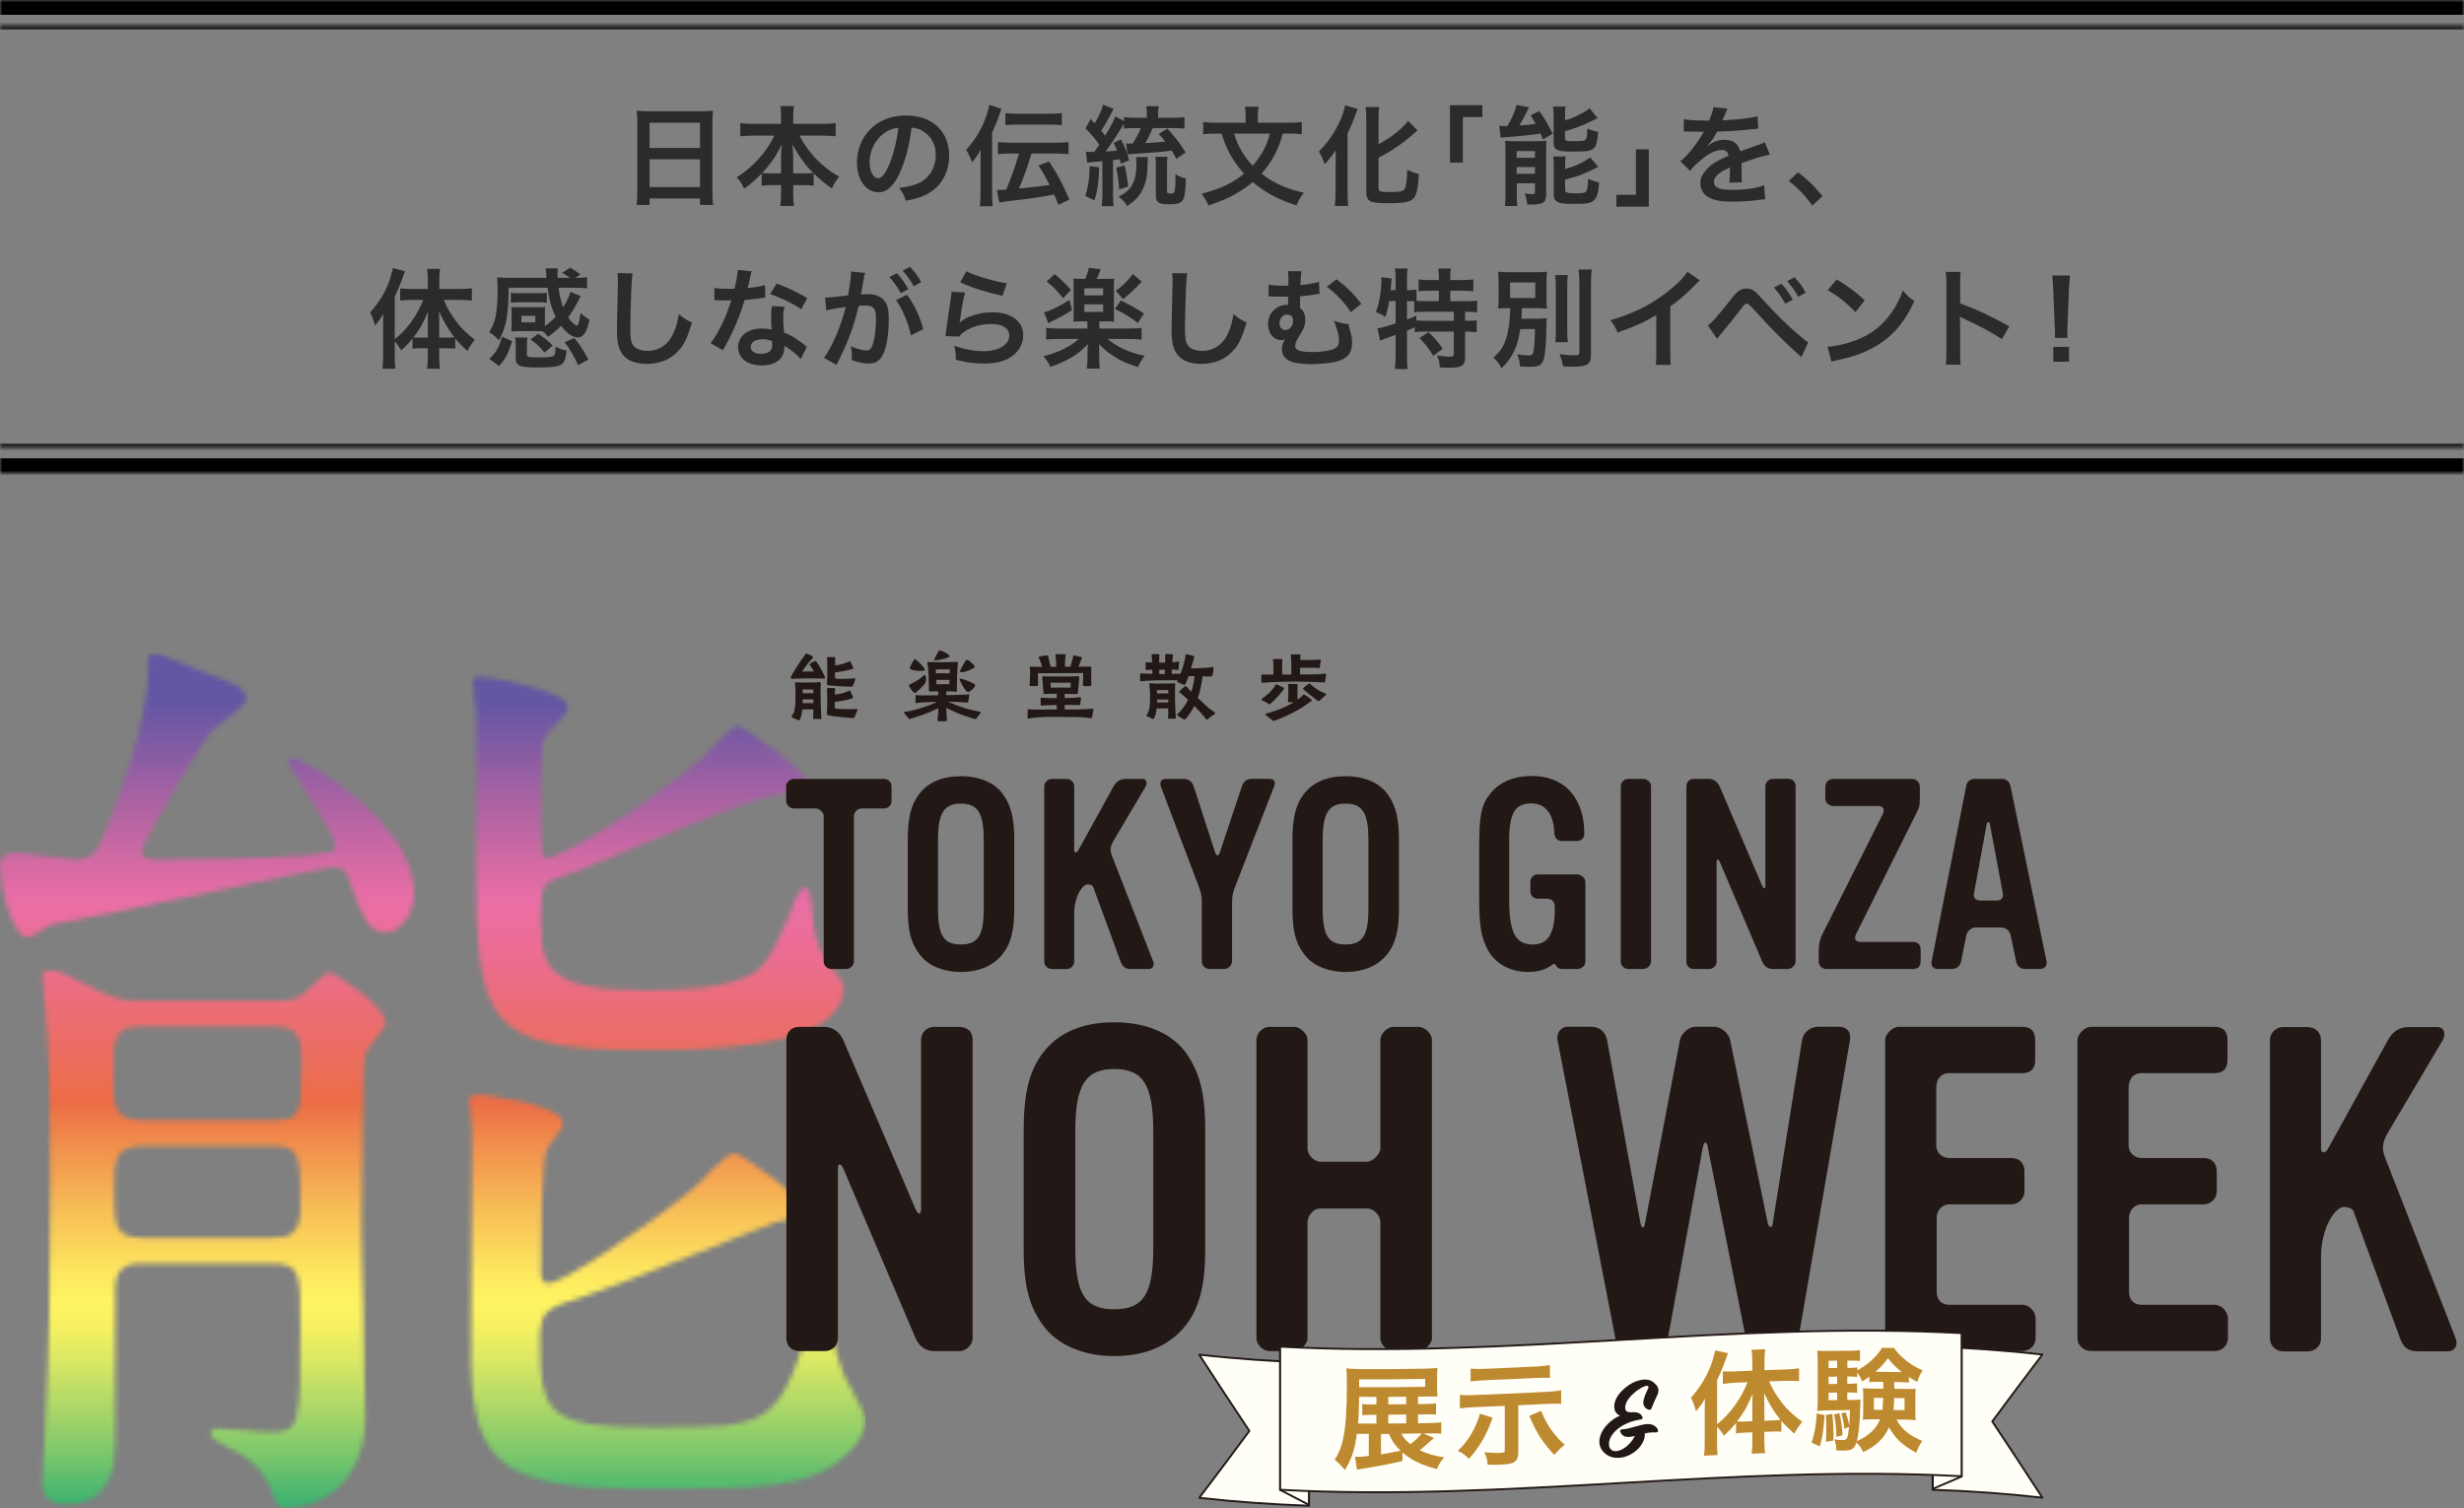
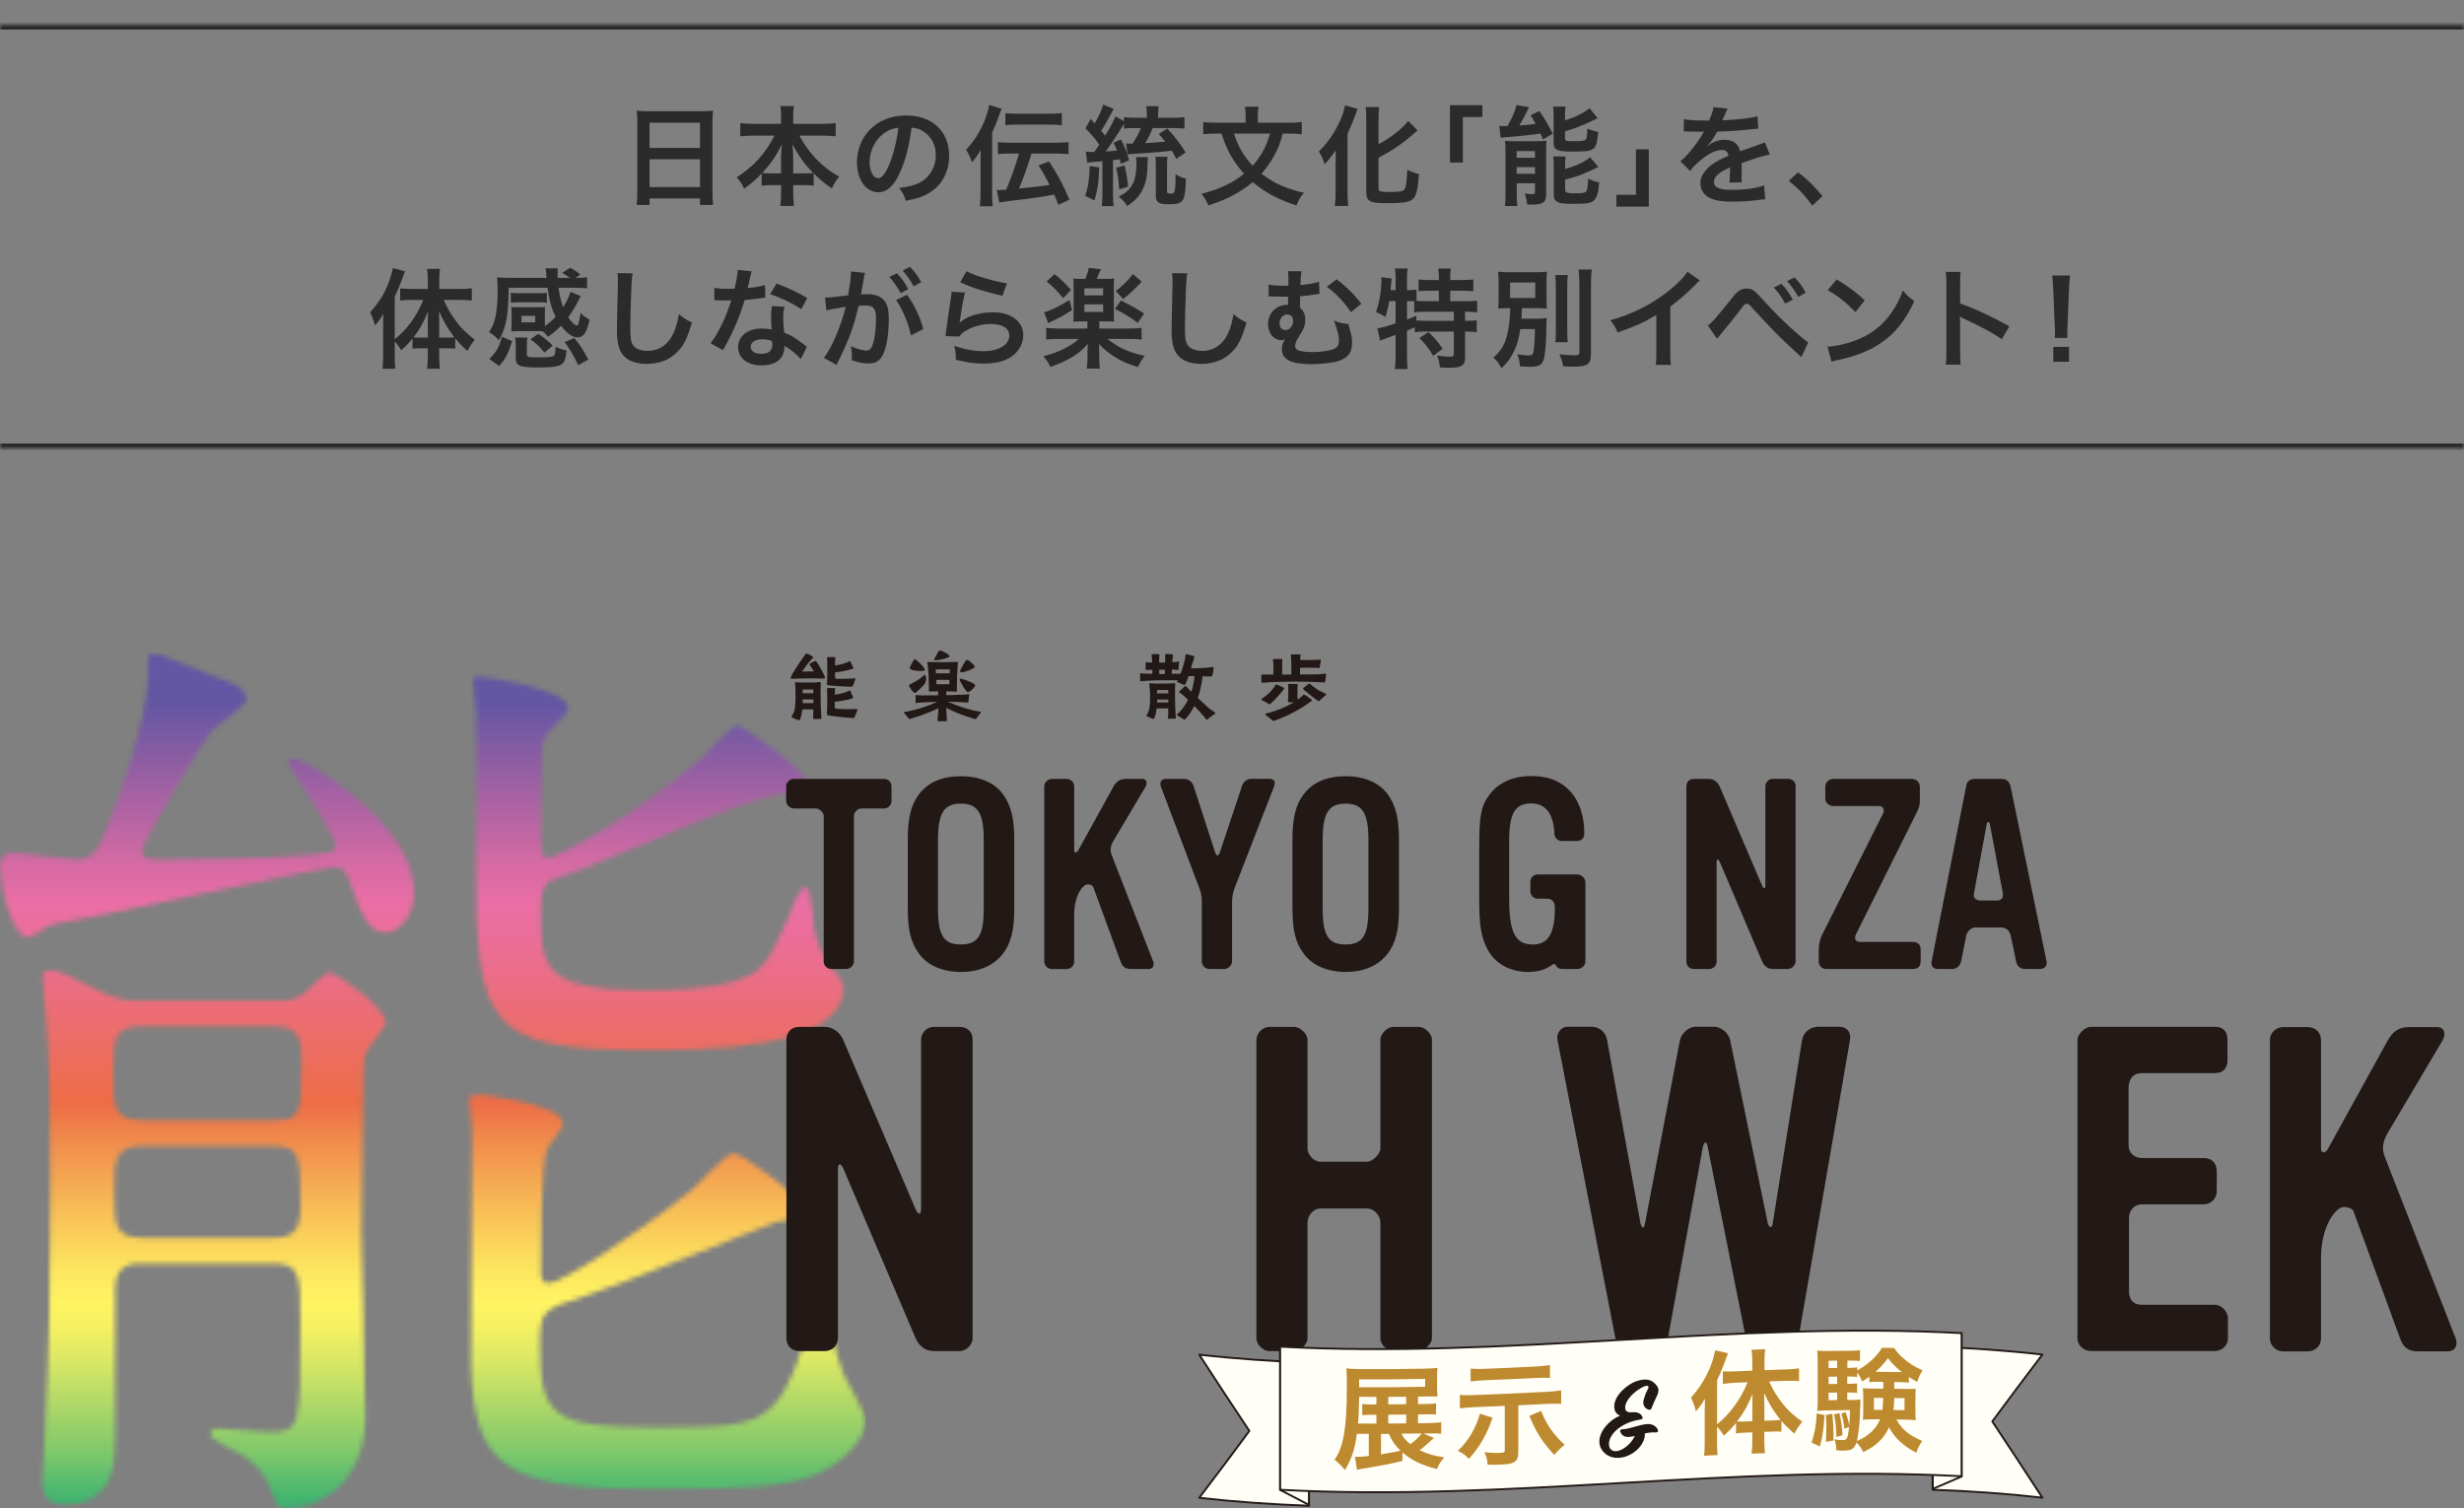
<svg xmlns="http://www.w3.org/2000/svg" width="500" height="306" viewBox="0 0 500 306" fill="none">
  <rect x="0" y="0" width="500" height="306" fill="#808080" stroke="none" />
  <mask id="mask0_1211_5030" style="mask-type:luminance" maskUnits="userSpaceOnUse" x="0" y="132" width="176" height="174">
    <path d="M95.199 223.085C95.199 224.049 95.792 228.476 95.792 229.244C95.792 236.75 95.601 270.031 95.601 276.761C95.993 297.735 102.883 302.153 131.793 302.153C155.593 302.153 163.067 301.385 168.971 297.342C174.282 293.879 175.66 290.032 175.66 288.301C175.66 286.569 171.335 279.643 170.942 278.296C168.971 272.521 168.78 270.602 168.186 265.979C167.985 265.015 167.593 263.667 166.808 263.667C165.823 263.667 165.631 264.435 164.253 269.058C157.765 289.649 155.602 289.649 132.779 289.649C111.534 289.649 109.563 287.337 109.563 272.137C109.563 265.979 110.548 265.595 118.415 263.096C124.711 261.168 157.172 247.897 157.755 247.897C161.688 247.316 163.267 246.745 163.267 245.201C163.267 243.47 150.674 234.045 148.903 234.045C147.133 234.045 141.621 240.587 140.253 241.551C128.252 251.172 113.697 260.41 111.333 260.41C109.764 260.41 109.764 258.679 109.764 258.098C109.764 254.439 109.764 236.357 110.941 233.277C111.333 232.313 114.281 228.851 114.281 228.083C114.281 224.04 97.955 222.121 97.562 222.121C96.778 222.121 95.199 222.121 95.199 223.085ZM23.206 241.364C23.206 235.402 23.206 232.51 29.302 232.51H54.872C60.968 232.51 60.968 234.054 60.968 245.211C60.968 250.985 58.021 251.172 54.872 251.172H29.302C23.206 251.172 23.206 248.861 23.206 241.364ZM23.005 218.471C23.005 210.581 23.005 208.269 28.91 208.269H55.666C61.179 208.269 61.179 211.349 61.179 215.963C61.179 226.932 60.786 227.316 54.882 227.316H29.312C23.015 227.316 23.015 224.817 23.015 218.471M8.641 198.077C8.641 200.389 9.818 210.394 9.818 212.893C10.019 215.972 10.211 225.21 10.211 240.98C10.211 257.715 10.019 274.842 9.225 288.31C9.225 290.229 8.632 298.699 8.632 300.43C8.632 302.349 8.833 305.241 13.35 305.241C23.379 305.241 23.379 296.004 23.379 292.157V261.374C23.379 256.367 27.12 256.367 29.082 256.367H54.853C60.949 256.367 60.949 258.098 60.949 268.871C60.949 289.461 60.949 290.613 54.652 290.613C53.073 290.613 45.599 289.845 44.03 289.845C43.245 289.845 42.652 290.425 42.652 290.996C42.652 292.344 48.949 294.843 49.733 295.61C52.882 297.922 54.059 299.841 55.437 303.304C56.03 305.035 56.422 305.999 57.801 305.999C66.069 305.999 74.126 299.841 74.126 287.533C74.126 281.571 73.342 254.823 73.342 249.244C73.342 244.63 73.734 220.38 73.734 220.193C73.734 216.927 73.734 215.195 74.327 213.454C74.72 212.49 78.26 208.457 78.26 207.493C78.26 204.217 67.829 197.291 66.853 197.291C66.069 197.291 63.121 200.37 61.743 201.521C60.174 203.056 58.203 203.056 56.231 203.056H28.297C26.728 203.056 24.163 203.056 20.623 201.325C12.756 197.282 11.972 196.898 10 196.898C9.407 196.898 8.622 197.094 8.622 198.049M95.993 138.046C95.993 139.01 96.586 143.437 96.586 144.392C96.787 148.819 96.586 170.748 96.586 175.559C96.586 207.493 98.558 213.08 130.424 213.08C142.817 213.08 171.143 213.08 171.143 200.379C171.143 199.228 169.966 197.881 168.588 196.149C166.425 193.65 165.641 190.571 165.239 188.643C164.846 187.492 164.846 179.986 163.468 179.986C162.684 179.986 161.698 181.717 161.306 182.681C160.32 185.76 159.928 186.341 157.172 192.106C154.817 196.72 152.846 200.96 131.008 200.96C109.17 200.96 109.764 195.569 109.764 183.842C109.764 181.914 109.965 180.182 111.333 178.844C111.725 178.647 117.63 176.532 118.616 176.148C124.319 174.033 151.468 161.913 158.157 161.145C162.291 160.565 163.669 159.798 163.669 158.45C163.669 156.718 151.076 147.293 149.698 147.293C148.32 147.293 143.401 152.872 142.224 154.032C125.697 167.884 112.319 174.042 111.534 174.042C109.764 174.042 109.764 173.275 109.764 166.349C109.764 164.037 109.764 151.337 110.357 149.998C110.749 148.847 115.276 144.991 115.276 143.653C115.276 139.806 98.165 137.307 97.572 137.307C96.979 137.307 96.002 137.307 96.002 138.075M30.087 136.118C30.087 146.32 23.599 163.251 21.828 167.669C19.857 172.676 19.072 174.407 15.139 174.407C13.369 174.407 4.909 173.06 2.947 173.06C0.986 173.06 0 173.827 0 175.942C0 178.825 2.163 190.178 5.704 190.178C6.488 190.178 9.445 188.063 10.23 187.679C10.431 187.679 21.053 185.564 22.029 185.367C29.312 183.832 66.289 175.942 67.667 175.942C70.031 175.942 70.222 177.094 71.016 179.022C73.38 185.564 74.758 189.223 78.098 189.223C81.438 189.223 84.002 185.377 84.002 180.95C84.002 167.098 61.973 153.817 59.217 153.817C58.825 153.817 58.432 154.201 58.432 154.584C58.432 155.548 68.069 169.016 68.069 171.515C68.069 173.05 67.284 173.05 60.786 173.631C53.111 174.211 40.135 174.398 32.259 174.398C30.881 174.398 28.718 174.398 28.718 172.667C28.718 171.132 41.312 150.157 42.882 148.426C43.666 147.275 49.963 143.428 49.963 141.884C49.963 139.572 47.207 138.617 43.073 137.073C41.303 136.493 32.058 132.459 31.073 132.459C30.087 132.459 30.087 132.843 30.087 136.109" fill="white" />
  </mask>
  <g mask="url(#mask0_1211_5030)">
    <path d="M175.662 132.464H-0.008V306.004H175.662V132.464Z" fill="url(#paint0_linear_1211_5030)" />
  </g>
  <path d="M179.357 164.047H174.886C174.004 164.047 173.281 164.754 173.281 165.617V195.117C173.281 195.924 172.513 196.63 171.676 196.63H168.696C167.87 196.63 167.148 195.924 167.148 195.117V165.561C167.148 164.81 166.208 164.047 165.543 164.047H161.072C160.247 164.047 159.524 163.296 159.524 162.478V159.562C159.524 158.755 160.293 158.049 161.072 158.049H179.357C180.24 158.049 180.905 158.699 180.905 159.562V162.534C180.905 163.397 180.24 164.047 179.357 164.047Z" fill="#221815" />
  <path d="M203.547 193.489C201.61 195.978 198.686 197.223 194.983 197.223C191.28 197.223 188.128 195.866 186.477 193.489C184.815 191.224 184.207 188.735 184.207 184.362V170.369C184.207 165.996 184.872 163.294 186.477 161.186C188.3 158.753 191.177 157.509 194.983 157.509C198.789 157.509 201.839 158.809 203.547 161.186C205.152 163.451 205.817 165.996 205.817 170.369V184.362C205.817 188.735 205.152 191.381 203.547 193.489ZM199.626 170.47C199.626 164.954 198.411 163.07 194.983 163.07C191.556 163.07 190.34 164.965 190.34 170.47V184.306C190.34 189.766 191.441 191.65 194.983 191.65C198.526 191.65 199.626 189.755 199.626 184.306V170.47Z" fill="#221815" />
  <path d="M233.056 196.629H229.525C228.31 196.629 227.759 196.147 227.369 195.059L221.844 179.99C221.729 179.609 221.121 179.452 220.686 179.452C219.746 179.452 217.98 181.717 217.98 185.506V195.127C217.98 195.99 217.258 196.64 216.375 196.64H213.452C212.684 196.64 211.904 195.99 211.904 195.127V159.572C211.904 158.709 212.672 158.059 213.452 158.059H216.375C217.315 158.059 217.98 158.709 217.98 159.628V172.545C217.98 173.139 218.531 173.083 218.806 172.545L225.936 159.628C226.487 158.653 227.209 158.059 228.424 158.059H231.795C232.735 158.059 232.849 158.978 232.46 159.628L225.994 170.538C225.329 171.67 225.168 172.433 225.604 173.565L233.996 195.07C234.328 195.878 233.938 196.64 233.056 196.64V196.629Z" fill="#221815" />
  <path d="M250.562 180.092C250.172 181.123 250.011 181.987 250.011 183.175V195.06C250.011 195.867 249.243 196.63 248.406 196.63H245.483C244.6 196.63 243.878 195.98 243.878 195.116V183.175C243.878 181.987 243.763 181.179 243.328 180.092L235.59 159.674C235.257 158.811 235.59 158.048 236.587 158.048H240.233C241.173 158.048 241.941 158.643 242.227 159.562L246.538 172.849C246.87 173.824 247.26 173.824 247.593 172.792L252.006 159.551C252.339 158.575 253.004 158.037 254.047 158.037H257.532C258.587 158.037 258.908 158.631 258.529 159.607L250.573 180.08L250.562 180.092Z" fill="#221815" />
  <path d="M281.607 193.489C279.669 195.978 276.746 197.223 273.043 197.223C269.34 197.223 266.199 195.866 264.537 193.489C262.874 191.224 262.267 188.735 262.267 184.362V170.369C262.267 165.996 262.932 163.294 264.537 161.186C266.359 158.753 269.237 157.509 273.043 157.509C276.849 157.509 279.898 158.809 281.607 161.186C283.212 163.451 283.877 165.996 283.877 170.369V184.362C283.877 188.735 283.212 191.381 281.607 193.489ZM277.686 170.47C277.686 164.954 276.471 163.07 273.043 163.07C269.615 163.07 268.4 164.965 268.4 170.47V184.306C268.4 189.766 269.5 191.65 273.043 191.65C276.585 191.65 277.686 189.755 277.686 184.306V170.47Z" fill="#221815" />
  <path d="M320.057 196.628H317.076C315.7 196.628 315.804 195.596 315.414 195.596C315.196 195.596 314.921 195.809 314.692 195.977C313.362 196.841 311.929 197.222 310.049 197.222C306.403 197.222 303.365 195.495 301.875 192.681C300.545 190.136 300.167 187.815 300.167 182.365V171.781C300.167 165.457 300.556 163.405 302.379 161.084C304.259 158.707 307.183 157.463 310.771 157.463C318.005 157.463 321.49 162.486 321.49 169.135C321.49 170.11 320.882 170.649 319.942 170.649H316.962C315.964 170.649 315.471 169.942 315.414 169.079C315.253 165.132 313.648 163.024 310.714 163.024C307.4 163.024 306.242 165.076 306.242 170.637V182.365C306.242 189.283 307.515 191.66 311.046 191.66C314.199 191.66 315.517 189.396 315.517 184.204C315.517 183.173 315.127 182.365 313.912 182.365H312.089C311.149 182.365 310.542 181.659 310.542 180.796V179.069C310.542 178.094 311.092 177.443 312.089 177.443H320.045C320.813 177.443 321.708 178.15 321.708 179.013V195.114C321.708 196.033 320.825 196.628 320.045 196.628H320.057Z" fill="#221815" />
-   <path d="M333.425 196.63H330.444C329.676 196.63 328.896 195.98 328.896 195.173V159.562C328.896 158.699 329.561 158.049 330.444 158.049H333.482C334.25 158.049 335.03 158.755 335.03 159.506V195.162C335.03 195.913 334.204 196.619 333.425 196.619V196.63Z" fill="#221815" />
  <path d="M362.761 196.63H359.78C358.68 196.63 357.957 195.98 357.568 195.06L349.004 174.956C348.671 174.205 348.339 174.25 348.339 174.956V195.06C348.339 195.98 347.674 196.63 346.734 196.63H343.753C342.87 196.63 342.206 196.036 342.206 195.116V159.618C342.206 158.699 342.756 158.048 343.753 158.048H346.734C347.731 158.048 348.557 158.699 348.946 159.562L357.568 179.71C357.9 180.462 358.232 180.417 358.232 179.71V159.607C358.232 158.743 358.897 158.037 359.78 158.037H362.761C363.701 158.037 364.366 158.575 364.366 159.551V195.105C364.366 195.856 363.598 196.619 362.761 196.619V196.63Z" fill="#221815" />
  <path d="M389.724 195.115C389.724 196.091 389.174 196.629 388.177 196.629H370.614C369.731 196.629 369.066 195.979 369.066 195.115V192.794C369.066 191.718 369.284 190.574 369.788 189.61L382.112 165.077C382.445 164.371 382.227 163.564 381.287 163.564H372.001C371.278 163.564 370.396 162.913 370.396 162.162V159.628C370.396 158.765 371.118 158.059 372.001 158.059H387.97C388.853 158.059 389.575 158.765 389.575 159.628V162.117C389.575 163.519 389.461 163.844 388.807 165.145L376.598 189.621C376.208 190.372 376.483 191.135 377.481 191.135H388.2C389.3 191.135 389.747 191.841 389.747 192.761V195.138L389.724 195.115Z" fill="#221815" />
  <path d="M413.914 196.63H410.99C409.89 196.63 409.282 195.98 409.11 195.061L408.01 189.825C407.792 188.849 407.07 188.199 406.072 188.199H400.822C399.939 188.199 399.113 189.118 398.999 189.825L397.944 195.117C397.726 196.036 397.004 196.63 396.064 196.63H393.186C392.246 196.63 391.799 195.879 391.971 195.061L398.987 159.506C399.148 158.531 399.755 158.049 400.81 158.049H406.061C407.161 158.049 407.769 158.587 407.998 159.618L415.289 195.061C415.45 196.036 414.842 196.63 413.902 196.63H413.914ZM403.756 167.131C403.642 166.75 403.206 166.649 403.149 167.187L400.558 181.337C400.34 182.256 401.051 182.738 401.934 182.738H405.086C406.084 182.738 406.577 182.256 406.416 181.225L403.768 167.12L403.756 167.131Z" fill="#221815" />
  <path d="M194.635 274.163H189.544C187.664 274.163 186.438 273.053 185.773 271.495L171.167 237.207C170.606 235.918 170.032 236.008 170.032 237.207V271.495C170.032 273.064 168.898 274.163 167.304 274.163H162.214C160.712 274.163 159.577 273.154 159.577 271.584V211.038C159.577 209.468 160.517 208.369 162.214 208.369H167.304C169.001 208.369 170.411 209.479 171.076 210.948L185.773 245.325C186.335 246.614 186.908 246.525 186.908 245.325V211.038C186.908 209.558 188.043 208.369 189.544 208.369H194.635C196.24 208.369 197.363 209.289 197.363 210.948V271.595C197.363 272.885 196.045 274.174 194.635 274.174V274.163Z" fill="#221815" />
-   <path d="M240.708 268.816C237.406 273.054 232.419 275.173 226.103 275.173C219.786 275.173 214.421 272.863 211.589 268.816C208.757 264.948 207.726 260.709 207.726 253.242V229.371C207.726 221.903 208.861 217.295 211.589 213.707C214.696 209.559 219.602 207.439 226.103 207.439C232.603 207.439 237.785 209.648 240.708 213.707C243.436 217.575 244.571 221.915 244.571 229.371V253.242C244.571 260.709 243.436 265.228 240.708 268.816ZM234.024 229.55C234.024 220.154 231.949 216.925 226.114 216.925C220.279 216.925 218.204 220.154 218.204 229.55V253.141C218.204 262.447 220.084 265.676 226.114 265.676C232.144 265.676 234.024 262.447 234.024 253.141V229.55Z" fill="#221815" />
  <path d="M287.837 274.163H282.747C281.52 274.163 280.11 272.874 280.11 271.584V247.994C280.11 246.704 278.884 245.224 277.382 245.224H267.958C266.457 245.224 265.322 246.704 265.322 248.083V271.584C265.322 272.784 263.82 274.163 262.593 274.163H257.595C256.368 274.163 254.958 272.874 254.958 271.584V211.038C254.958 209.659 256.185 208.369 257.595 208.369H262.593C263.82 208.369 265.322 209.748 265.322 211.038V233.07C265.322 234.359 266.64 235.738 267.958 235.738H277.382C278.517 235.738 280.11 234.169 280.11 233.07V211.038C280.11 209.748 281.52 208.369 282.747 208.369H287.929C289.064 208.369 290.566 209.748 290.566 210.948V271.595C290.566 272.706 288.961 274.174 287.837 274.174V274.163Z" fill="#221815" />
  <path d="M364.923 271.573C364.728 272.952 363.409 274.152 361.907 274.152H357.482C356.072 274.152 354.651 273.143 354.284 271.573L346.557 232.868C346.374 231.489 345.8 231.489 345.525 232.868L338.452 271.573C338.165 273.232 336.847 274.152 335.15 274.152H330.908C329.303 274.152 328.18 273.143 327.802 271.573L316.028 210.926C315.833 209.726 316.693 208.347 318.103 208.347H322.906C324.603 208.347 325.83 209.457 326.105 211.015L332.892 248.251C333.178 249.361 333.648 249.361 333.832 248.162L340.905 211.015C341.192 209.726 342.694 208.347 344.012 208.347H347.875C349.285 208.347 350.799 209.726 351.074 211.015L358.709 248.162C358.996 249.272 359.649 249.272 359.741 248.162L365.679 211.015C365.966 209.445 367.376 208.347 368.981 208.347H373.131C374.919 208.347 375.676 209.546 375.389 211.116L364.934 271.573H364.923Z" fill="#221815" />
-   <path d="M413.073 271.574C413.073 273.054 411.846 274.152 410.344 274.152H385.272C383.862 274.152 382.543 273.042 382.543 271.574V211.027C382.543 209.827 384.057 208.358 385.272 208.358H410.344C412.132 208.358 412.981 209.278 412.981 211.027V215.175C412.981 216.745 412.132 217.754 410.436 217.754H395.636C393.755 217.754 392.907 219.044 392.907 220.793V232.409C392.907 233.979 394.134 234.988 395.636 234.988H408.166C409.863 234.988 410.803 236.098 410.803 237.656V241.805C410.803 243.184 409.576 244.384 408.166 244.384H395.544C394.031 244.384 392.999 245.673 392.999 247.153V262.088C392.999 263.658 393.847 264.756 395.544 264.756H410.344C411.754 264.756 413.073 266.136 413.073 267.526V271.585V271.574Z" fill="#221815" />
  <path d="M452.097 271.574C452.097 273.054 450.87 274.152 449.368 274.152H424.296C422.886 274.152 421.568 273.042 421.568 271.574V211.027C421.568 209.827 423.081 208.358 424.296 208.358H449.368C451.157 208.358 452.005 209.278 452.005 211.027V215.175C452.005 216.745 451.157 217.754 449.46 217.754H434.66C432.78 217.754 431.931 219.044 431.931 220.793V232.409C431.931 233.979 433.158 234.988 434.66 234.988H447.19C448.887 234.988 449.827 236.098 449.827 237.656V241.805C449.827 243.184 448.6 244.384 447.19 244.384H434.568C433.055 244.384 432.023 245.673 432.023 247.153V262.088C432.023 263.658 432.872 264.756 434.568 264.756H449.368C450.779 264.756 452.097 266.136 452.097 267.526V271.585V271.574Z" fill="#221815" />
  <path d="M496.722 274.209H490.692C488.617 274.209 487.677 273.379 487.012 271.54L477.589 245.831C477.405 245.18 476.362 244.911 475.605 244.911C474 244.911 470.985 248.779 470.985 255.238V271.641C470.985 273.121 469.759 274.22 468.257 274.22H463.258C461.94 274.22 460.622 273.11 460.622 271.641V210.994C460.622 209.525 461.94 208.415 463.258 208.415H468.257C469.862 208.415 470.985 209.525 470.985 211.084V233.116C470.985 234.125 471.925 234.035 472.395 233.116L484.547 211.084C485.487 209.424 486.714 208.415 488.789 208.415H494.533C496.138 208.415 496.321 209.985 495.668 211.084L484.639 229.696C483.504 231.636 483.229 232.925 483.974 234.854L498.293 271.54C498.855 272.92 498.201 274.209 496.688 274.209H496.722Z" fill="#221815" />
  <path d="M160.447 137.509C160.447 137.509 160.493 137.363 160.561 137.229C160.688 136.937 160.963 136.455 161.307 135.906C161.972 134.841 162.866 133.518 163.29 132.968C163.382 132.845 163.496 132.632 163.668 132.632C163.852 132.632 163.863 132.665 164.024 132.744C164.23 132.822 164.517 132.968 164.711 133.092C164.872 133.181 164.975 133.204 164.987 133.349C164.998 133.495 164.86 133.607 164.78 133.686C164.035 134.415 163.37 135.39 162.751 136.265C163.531 136.253 164.39 136.253 165.17 136.253C164.964 135.861 164.78 135.637 164.551 135.267C164.436 135.076 164.276 134.953 164.276 134.807C164.287 134.65 164.402 134.65 164.517 134.572C164.7 134.459 164.941 134.336 165.136 134.235C165.285 134.168 165.365 134.123 165.48 134.146C165.629 134.157 165.686 134.302 165.778 134.415C166.179 134.986 166.958 136.343 167.268 137.072C167.36 137.274 167.417 137.442 167.417 137.498C167.417 137.722 167.211 137.7 167.073 137.7C166.913 137.7 166.752 137.689 166.569 137.689C165.64 137.655 164.7 137.655 163.76 137.655C163.141 137.655 162.522 137.689 161.903 137.689C161.513 137.689 161.123 137.733 160.745 137.733C160.619 137.733 160.458 137.733 160.458 137.532L160.447 137.509ZM161.777 146.042C161.513 145.952 161.158 145.784 161.009 145.705C160.882 145.661 160.619 145.627 160.619 145.448C160.619 145.335 160.997 144.775 161.077 144.584C161.433 143.743 161.421 142.14 161.421 141.164C161.421 140.525 161.433 139.909 161.387 139.292C161.375 139.068 161.318 138.866 161.318 138.642C161.318 138.462 161.398 138.44 161.524 138.44C161.708 138.44 161.88 138.473 162.063 138.485C162.407 138.496 163.496 138.496 163.852 138.496C164.471 138.496 165.147 138.507 165.709 138.462C165.892 138.451 166.064 138.395 166.248 138.395C166.408 138.395 166.557 138.473 166.557 138.686C166.557 138.989 166.523 139.303 166.523 139.628V141.602C166.523 142.622 166.569 143.844 166.637 144.876C166.672 145.145 166.683 145.414 166.683 145.672C166.683 145.907 166.557 145.896 166.374 145.896H165.273C165.032 145.896 165.01 145.896 165.01 145.661C165.01 145.167 165.021 144.483 165.044 143.945H162.82C162.751 144.595 162.614 145.246 162.419 145.84C162.373 145.986 162.27 146.154 162.143 146.154C162.075 146.154 161.949 146.109 161.788 146.042H161.777ZM165.044 142.678V141.916H162.877C162.866 142.174 162.877 142.42 162.877 142.678H165.044ZM165.044 140.671C165.032 140.402 165.032 140.144 165.032 139.909C164.322 139.897 163.599 139.909 162.889 139.897V140.671H165.055H165.044ZM169.756 145.414C169.045 145.324 168.426 145.212 168.116 145.156C167.933 145.122 167.807 145.089 167.807 144.977C167.795 144.853 167.818 144.607 167.818 144.472C167.864 143.822 167.864 143.014 167.864 142.353V140.839C167.864 140.492 167.818 140.155 167.818 139.819C167.818 139.617 167.933 139.617 168.059 139.617H169.148C169.354 139.617 169.469 139.628 169.469 139.819C169.469 139.931 169.435 140.088 169.435 140.2C169.4 140.458 169.4 140.694 169.389 140.951C169.939 140.884 170.489 140.794 171.028 140.649C171.384 140.548 171.739 140.413 172.106 140.234C172.175 140.2 172.312 140.11 172.404 140.122C172.53 140.133 172.61 140.346 172.645 140.402C172.736 140.66 172.84 140.907 172.954 141.12C173.046 141.299 173.115 141.434 173.115 141.534C173.103 141.647 172.92 141.725 172.805 141.759C172.232 141.949 171.636 142.073 171.051 142.174C170.501 142.263 170.031 142.353 169.389 142.409C169.389 142.79 169.4 143.171 169.389 143.564C169.389 143.754 169.572 143.766 169.71 143.799C170.18 143.867 170.696 143.878 171.154 143.889C171.945 143.923 172.255 143.923 173.069 143.889C173.344 143.889 173.619 143.855 173.86 143.878C173.929 143.878 174.009 143.945 174.009 144.057C174.009 144.136 173.631 144.921 173.459 145.38C173.413 145.504 173.39 145.683 173.252 145.683C173.046 145.694 173.092 145.717 172.874 145.694C171.544 145.605 170.971 145.548 169.733 145.391L169.756 145.414ZM169.79 139.202C169.297 139.169 168.816 139.124 168.323 139.079C168.128 139.068 167.83 139.068 167.807 138.843C167.795 138.72 167.818 138.507 167.841 138.361C167.876 137.711 167.876 137.061 167.876 136.41V134.471C167.876 134.123 167.83 133.865 167.83 133.518C167.83 133.327 167.99 133.327 168.128 133.327H169.137C169.343 133.316 169.492 133.316 169.515 133.506C169.515 133.63 169.481 133.809 169.469 133.932C169.458 134.28 169.458 134.661 169.458 135.031C170.008 134.953 170.535 134.874 171.086 134.695C171.441 134.583 171.773 134.459 172.129 134.302C172.198 134.269 172.335 134.19 172.427 134.179C172.541 134.179 172.633 134.403 172.668 134.459C172.759 134.695 172.874 134.908 172.989 135.143C173.103 135.345 173.149 135.457 173.149 135.592C173.138 135.749 172.908 135.771 172.794 135.794C171.75 136.085 170.604 136.321 169.446 136.433V137.487C169.446 137.677 169.675 137.745 169.79 137.745H171.28C171.705 137.745 172.14 137.711 172.633 137.7C173.012 137.689 173.149 137.633 173.413 137.633C173.493 137.633 173.562 137.666 173.562 137.778C173.562 137.812 173.516 137.902 173.482 138.059C173.436 138.328 173.275 138.619 173.138 138.978C173.103 139.09 173.057 139.314 172.897 139.326C172.736 139.337 172.438 139.337 172.243 139.337C171.384 139.292 170.581 139.258 169.824 139.213L169.79 139.202Z" fill="#221815" />
  <path d="M190.219 146.228C190.219 146.128 190.231 146.027 190.254 145.937C190.288 145.713 190.3 145.511 190.323 145.287C190.391 144.748 190.403 144.221 190.414 143.694C189.83 143.975 189.279 144.233 188.591 144.524C187.709 144.894 186.837 145.197 185.932 145.477C185.748 145.522 185.232 145.701 184.877 145.814C184.717 145.858 184.59 145.903 184.533 145.903C184.419 145.903 184.327 145.746 184.212 145.567C184.052 145.365 183.822 145.107 183.731 144.995C183.65 144.905 183.433 144.692 183.433 144.547C183.433 144.434 183.696 144.434 183.754 144.423C184.017 144.39 184.269 144.345 184.533 144.3C185.439 144.109 186.207 143.885 187.009 143.627C188.064 143.313 189.142 142.91 190.162 142.416C189.394 142.427 188.614 142.461 187.858 142.495C187.422 142.506 186.964 142.54 186.505 142.584C186.379 142.596 186.046 142.663 185.932 142.663C185.806 142.663 185.783 142.484 185.783 142.394C185.771 142.057 185.783 141.71 185.783 141.362C185.783 141.284 185.748 141.026 185.897 141.026C185.989 141.026 186.173 141.06 186.287 141.071C186.643 141.104 186.872 141.116 187.216 141.116C188.271 141.116 189.325 141.104 190.38 141.082V140.275C189.921 140.275 189.417 140.286 189.05 140.308C188.935 140.308 188.821 140.32 188.706 140.32C188.58 140.32 188.5 140.32 188.5 140.174C188.5 139.871 188.511 139.568 188.5 139.266C188.488 137.965 188.42 136.664 188.305 135.341C188.293 135.151 188.259 134.949 188.225 134.758C188.225 134.646 188.156 134.534 188.156 134.444C188.156 134.332 188.316 134.332 188.397 134.332C188.58 134.332 188.741 134.343 188.901 134.343C189.841 134.355 190.77 134.377 191.698 134.377C192.363 134.377 193.028 134.366 193.693 134.332C193.854 134.332 194.003 134.321 194.163 134.321C194.255 134.321 194.392 134.321 194.392 134.444C194.392 134.702 194.312 135.128 194.301 135.409C194.22 136.698 194.186 137.965 194.175 139.254V140.174C194.175 140.297 194.106 140.364 193.991 140.364C193.716 140.364 193.441 140.297 193.177 140.297C192.719 140.286 192.375 140.286 192.019 140.286V141.06C192.913 141.06 193.808 141.026 194.702 140.981C195.16 140.97 195.63 140.981 196.089 140.936C196.238 140.925 196.376 140.869 196.548 140.869C196.662 140.869 196.697 140.869 196.697 140.992C196.697 141.037 196.651 141.25 196.616 141.497C196.582 141.788 196.548 142.114 196.513 142.327C196.502 142.517 196.479 142.551 196.318 142.551H195.929C195.504 142.484 195.138 142.484 194.713 142.461C193.934 142.416 193.12 142.394 192.329 142.383C193.349 142.842 194.404 143.246 195.47 143.594C196.284 143.851 197.132 144.053 197.935 144.244C198.198 144.289 198.451 144.356 198.714 144.39C198.795 144.401 199.035 144.423 199.035 144.547C199.035 144.67 198.829 144.861 198.749 144.961C198.6 145.141 198.462 145.354 198.313 145.545C198.198 145.668 198.084 145.915 197.958 145.915C197.832 145.915 197.568 145.825 197.442 145.791C196.318 145.444 195.183 145.074 194.106 144.614C193.395 144.311 192.707 143.975 192.008 143.627C192.042 144.109 192.077 144.535 192.088 145.006L192.134 145.948C192.134 146.027 192.168 146.094 192.168 146.15C192.168 146.341 191.939 146.352 191.779 146.352H190.586C190.495 146.352 190.242 146.341 190.231 146.195L190.219 146.228ZM185.313 140.42C185.164 140.241 184.728 139.692 184.625 139.501C184.579 139.411 184.476 139.266 184.464 139.131C184.453 138.907 184.843 138.795 185.015 138.683C185.565 138.391 186.138 138.1 186.643 137.73C186.872 137.55 187.078 137.393 187.307 137.191C187.388 137.124 187.548 136.933 187.651 136.933C187.858 136.933 187.927 137.606 187.927 137.797C187.927 138.212 187.8 138.57 187.525 138.907C186.952 139.58 186.539 139.905 185.886 140.51C185.806 140.577 185.737 140.6 185.645 140.6C185.531 140.6 185.404 140.488 185.324 140.409L185.313 140.42ZM185.427 136.003C185.267 135.992 184.648 135.823 184.613 135.622C184.602 135.509 184.648 135.386 184.74 135.196C184.866 134.882 185.095 134.478 185.278 134.175C185.439 133.906 185.588 133.727 185.668 133.749C185.737 133.749 185.943 133.906 186.184 134.119C186.574 134.467 187.044 134.926 187.388 135.375C187.594 135.644 187.697 135.902 187.674 135.98C187.663 136.093 187.33 136.104 187.25 136.126C186.631 136.205 186.001 136.126 185.416 136.014L185.427 136.003ZM189.554 133.929C189.52 133.861 189.589 133.749 189.623 133.693C189.864 133.166 190.139 132.706 190.391 132.258C190.437 132.168 190.552 132 190.701 132C190.793 132 190.987 132.045 191.182 132.123C191.607 132.28 192.145 132.583 192.455 132.852C192.615 132.998 192.719 133.11 192.661 133.2C192.627 133.278 192.501 133.357 192.34 133.435C191.916 133.592 191.435 133.727 190.953 133.828C190.575 133.917 190.185 133.973 189.83 133.985C189.749 133.985 189.589 133.973 189.554 133.906V133.929ZM192.707 136.619L192.753 135.823C191.813 135.812 190.804 135.823 189.875 135.823L189.921 136.631H192.696L192.707 136.619ZM192.638 138.84C192.65 138.548 192.65 138.256 192.673 137.965H189.99L190.036 138.84C190.861 138.84 191.801 138.828 192.638 138.84ZM195.951 140.062C195.516 139.501 195.103 138.739 194.897 138.313C194.828 138.2 194.713 138.01 194.713 137.898C194.713 137.808 194.782 137.718 194.874 137.718C195.069 137.718 195.344 137.797 195.539 137.864C196.089 138.055 196.823 138.313 197.442 138.638C197.717 138.795 197.877 138.974 197.877 139.086C197.877 139.21 197.809 139.344 197.694 139.467C197.453 139.759 197.178 140.028 196.983 140.151C196.834 140.263 196.593 140.432 196.399 140.432C196.284 140.432 196.089 140.241 195.94 140.05L195.951 140.062ZM194.817 136.238C194.817 136.059 195.023 135.678 195.103 135.554C195.252 135.319 195.39 135.016 195.504 134.792C195.619 134.59 195.734 134.399 195.848 134.22C195.929 134.108 196.032 133.917 196.204 133.917C196.376 133.917 196.49 133.962 196.628 134.074C196.777 134.186 197.224 134.534 197.522 134.848C197.683 135.027 197.797 135.184 197.797 135.274C197.797 135.386 197.751 135.453 197.683 135.498C197.614 135.543 197.556 135.577 197.499 135.61C197.109 135.846 196.227 136.182 195.814 136.306C195.585 136.373 195.344 136.418 195.103 136.418C194.988 136.418 194.817 136.384 194.817 136.227V136.238Z" fill="#221815" />
-   <path d="M208.527 145.565V144.275C208.527 144.006 208.527 143.939 208.722 143.928C208.928 143.928 209.203 143.961 209.421 143.973C209.742 143.984 210.086 143.984 210.407 143.984C211.737 143.984 213.101 143.973 214.442 143.973V143.064C213.869 143.076 213.284 143.076 212.7 143.109C212.321 143.109 211.955 143.12 211.576 143.176C211.496 143.176 211.381 143.188 211.255 143.188C211.164 143.188 211.164 143.064 211.164 142.93V141.865C211.164 141.719 211.152 141.562 211.324 141.562C211.485 141.562 211.645 141.595 211.794 141.607C212.276 141.64 212.757 141.652 213.239 141.652H214.442V140.777C214.007 140.777 213.697 140.788 212.998 140.788C212.654 140.799 212.333 140.833 211.989 140.833C211.829 140.833 211.748 140.766 211.748 140.642L211.702 140.104C211.657 139.544 211.611 139.005 211.588 138.456C211.576 138.142 211.508 137.738 211.508 137.458C211.508 137.279 211.576 137.223 211.714 137.223C212.012 137.223 212.299 137.268 212.597 137.268H217.618C217.996 137.268 218.409 137.223 218.787 137.223C218.982 137.223 218.994 137.268 218.994 137.492C218.994 137.761 218.948 138.075 218.925 138.355C218.879 138.916 218.81 139.454 218.764 140.003C218.764 140.104 218.753 140.373 218.73 140.564C218.696 140.788 218.684 140.833 218.443 140.833C218.134 140.833 217.824 140.833 217.515 140.822C217.217 140.822 216.609 140.811 216.047 140.788V141.652C216.815 141.652 217.572 141.618 218.317 141.573C218.592 141.562 219.005 141.461 219.2 141.461C219.326 141.461 219.36 141.495 219.36 141.618C219.36 141.921 219.269 142.392 219.211 142.75C219.177 142.952 219.211 143.087 219.005 143.087C218.512 143.098 217.95 143.042 217.457 143.042C216.964 143.042 216.517 143.042 216.047 143.053V143.973C217.538 143.973 219.039 143.973 220.495 143.905C220.897 143.894 221.355 143.816 221.745 143.816C221.837 143.816 221.894 143.86 221.894 143.961C221.894 144.073 221.848 144.219 221.814 144.376C221.768 144.634 221.722 144.937 221.653 145.251C221.607 145.43 221.619 145.71 221.47 145.733C221.264 145.744 220.736 145.632 220.427 145.61C218.512 145.453 217.125 145.486 215.21 145.486C214.305 145.486 212.792 145.475 211.874 145.486C211.358 145.497 210.82 145.565 210.292 145.598C210.006 145.61 209.708 145.643 209.433 145.688C209.203 145.733 208.962 145.8 208.733 145.8C208.573 145.8 208.504 145.755 208.504 145.576L208.527 145.565ZM219.75 138.972C219.762 138.4 219.796 137.817 219.796 137.245V136.572C216.758 136.606 213.686 136.606 210.625 136.617V137.346C210.636 137.907 210.659 138.422 210.659 138.983C210.659 139.252 210.418 139.218 210.235 139.218H209.261C209.054 139.23 208.951 139.207 208.951 139.039V138.703C208.962 138.03 209.031 137.402 209.031 136.729C209.031 136.471 209.02 136.236 209.02 135.978C209.008 135.821 208.974 135.664 208.974 135.496C208.974 135.317 209.043 135.272 209.203 135.272C209.593 135.272 209.983 135.305 210.373 135.317H211.462C211.37 134.902 211.232 134.487 211.106 134.184C211.072 134.094 211.015 133.893 210.923 133.724C210.843 133.579 210.774 133.523 210.774 133.388C210.774 133.209 211.083 133.186 211.209 133.164C211.553 133.097 212.23 132.984 212.459 132.984C212.528 132.984 212.585 132.996 212.654 133.029C212.688 133.063 212.7 133.209 212.746 133.377L212.86 133.937C212.952 134.397 213.09 134.846 213.204 135.305H214.328C214.328 135.025 214.328 134.745 214.316 134.464C214.316 134.207 214.282 133.926 214.27 133.668C214.259 133.444 214.156 133.108 214.156 132.895C214.156 132.771 214.316 132.749 214.5 132.749H215.772C216.093 132.749 216.242 132.76 216.242 132.928C216.242 133.13 216.116 133.982 216.116 134.375C216.105 134.711 216.116 134.991 216.116 135.294H217.205C217.366 134.767 217.526 134.263 217.641 133.736C217.652 133.612 217.71 133.388 217.755 133.231C217.79 133.085 217.79 132.996 217.939 132.996C217.985 132.996 218.122 133.029 218.283 133.063C218.592 133.13 219.028 133.242 219.246 133.287C219.406 133.321 219.555 133.354 219.532 133.478C219.532 133.556 219.464 133.702 219.418 133.859C219.326 134.083 219.223 134.341 219.177 134.464L218.856 135.305C219.441 135.305 219.899 135.294 220.679 135.261C220.828 135.261 220.965 135.249 221.114 135.249C221.39 135.249 221.458 135.373 221.458 135.642C221.458 135.754 221.447 135.866 221.447 135.989C221.436 136.359 221.435 136.718 221.435 137.099C221.424 137.716 221.447 138.31 221.447 138.927C221.447 139.23 221.332 139.218 221.092 139.23H220.152C219.888 139.23 219.762 139.23 219.773 138.938L219.75 138.972ZM215.382 139.521C215.979 139.521 216.598 139.521 217.217 139.532C217.263 139.196 217.297 138.86 217.308 138.535H213.17C213.181 138.871 213.216 139.207 213.239 139.532C213.949 139.521 214.672 139.521 215.382 139.521Z" fill="#221815" />
  <path d="M239.915 145.802C239.64 145.623 239.296 145.421 239.17 145.32C239.009 145.197 238.826 145.23 238.826 145.028C238.814 144.916 239.09 144.759 239.147 144.692C239.353 144.49 239.537 144.311 239.686 144.131C240.225 143.481 240.695 142.764 241.084 142.001C240.66 141.609 240.27 141.239 239.961 140.97C239.835 140.857 239.697 140.745 239.56 140.656C239.468 140.611 239.285 140.555 239.273 140.431C239.273 140.398 239.319 140.274 239.456 140.162C239.697 139.927 239.949 139.669 240.225 139.445C240.385 139.321 240.419 139.209 240.569 139.209C240.752 139.22 240.89 139.49 241.268 139.882C241.428 140.061 241.612 140.218 241.772 140.387C241.933 139.826 242.059 139.276 242.173 138.716C242.288 138.211 242.357 137.729 242.403 137.202H241.188C241.061 137.572 240.924 137.931 240.752 138.346C240.718 138.413 240.672 138.581 240.591 138.738C240.511 138.884 240.442 138.996 240.362 138.996C240.213 138.996 240.053 138.906 239.892 138.817C239.686 138.727 239.399 138.626 239.296 138.559C239.032 138.436 238.86 138.436 238.86 138.29C238.86 138.223 238.895 138.133 238.952 138.032C237.989 138.021 236.694 138.043 235.731 138.043C234.905 138.043 233.598 138.077 232.784 138.133C232.406 138.166 232.326 138.178 231.879 138.211C231.81 138.211 231.581 138.245 231.523 138.245C231.363 138.245 231.363 138.088 231.363 138.009V136.877C231.363 136.765 231.363 136.619 231.523 136.619C231.707 136.619 231.947 136.664 232.119 136.686C232.704 136.72 233.277 136.731 233.839 136.731V135.89C233.575 135.89 233.335 135.902 233.094 135.924C232.933 135.924 232.773 135.969 232.635 135.969C232.475 135.969 232.475 135.846 232.475 135.711V134.679C232.475 134.522 232.475 134.377 232.601 134.365C232.727 134.365 232.876 134.399 233.002 134.41C233.266 134.422 233.518 134.444 233.793 134.444C233.759 134.052 233.747 133.648 233.713 133.222C233.701 133.11 233.667 132.986 233.667 132.885C233.667 132.74 233.851 132.762 233.954 132.74C234.298 132.706 234.642 132.728 234.997 132.728C235.203 132.728 235.272 132.762 235.272 132.964C235.272 133.222 235.226 133.491 235.226 133.738V134.455C235.627 134.455 236.04 134.466 236.441 134.455V133.468C236.441 133.278 236.43 133.076 236.43 132.863C236.43 132.706 236.476 132.706 236.705 132.706C236.934 132.717 237.404 132.74 237.702 132.751C237.852 132.751 238.023 132.751 238.023 132.942C238.023 133.143 237.978 133.323 237.955 133.525C237.943 133.805 237.909 134.096 237.886 134.388C238.046 134.377 238.195 134.377 238.356 134.354C238.62 134.343 238.895 134.265 239.147 134.265C239.239 134.265 239.296 134.276 239.296 134.388C239.296 134.511 239.25 134.691 239.216 134.87L239.17 135.565C239.135 135.756 239.216 135.946 238.975 135.946C238.78 135.946 238.574 135.902 238.356 135.879C238.173 135.868 238.001 135.868 237.806 135.868L237.771 136.731C238.241 136.731 238.677 136.72 239.044 136.72C239.227 136.709 239.388 136.709 239.56 136.709C239.709 136.328 239.846 135.913 239.984 135.52C240.167 134.881 240.305 134.388 240.442 133.85C240.488 133.648 240.523 133.435 240.534 133.233C240.546 133.076 240.546 132.74 240.695 132.751C240.729 132.751 240.935 132.785 241.05 132.818C241.405 132.897 241.738 132.975 242.093 133.076C242.277 133.121 242.357 133.233 242.334 133.278C242.334 133.401 242.3 133.547 242.265 133.648C242.219 133.794 242.173 133.928 242.139 134.096C241.956 134.635 241.83 135.038 241.658 135.61H242.758C243.457 135.599 244.168 135.532 244.868 135.498C245.154 135.487 245.452 135.453 245.75 135.408C245.865 135.375 245.98 135.341 246.094 135.341C246.243 135.341 246.255 135.431 246.255 135.565C246.255 135.711 246.14 136.529 246.06 136.911C246.025 137.113 245.991 137.247 245.819 137.258C245.429 137.292 244.994 137.247 244.604 137.247C244.409 137.247 244.214 137.236 244.019 137.236C243.95 137.819 243.87 138.413 243.756 138.985C243.595 139.904 243.366 140.779 243.056 141.642L244.099 142.584C244.409 142.876 244.753 143.234 245.074 143.504C245.383 143.761 245.899 144.154 246.243 144.378C246.392 144.468 246.599 144.569 246.599 144.692C246.599 144.883 246.312 145.006 246.117 145.141C245.831 145.342 245.452 145.6 245.338 145.724C245.246 145.836 245.097 145.981 244.948 146.004C244.707 146.049 244.558 145.69 244.432 145.522C244.157 145.185 243.847 144.838 243.549 144.524C243.228 144.143 242.804 143.717 242.368 143.257C241.875 144.165 241.211 145.208 240.649 145.78C240.534 145.903 240.442 146.015 240.328 146.015C240.248 146.015 240.098 145.869 239.938 145.78L239.915 145.802ZM233.644 145.768C233.415 145.623 233.14 145.544 232.899 145.421C232.819 145.387 232.635 145.354 232.635 145.241C232.635 145.129 232.727 145.062 232.865 144.827C233.059 144.434 233.209 143.986 233.266 143.537C233.358 142.92 233.38 142.281 233.38 141.642C233.38 140.925 233.369 140.207 233.289 139.501C233.277 139.276 233.22 138.996 233.22 138.783C233.22 138.671 233.266 138.637 233.369 138.637C233.472 138.637 233.564 138.649 233.656 138.649C234.034 138.693 234.401 138.727 234.756 138.727C235.524 138.727 236.304 138.716 237.06 138.693C237.336 138.693 237.634 138.682 237.92 138.66C238.069 138.66 238.23 138.626 238.379 138.626C238.471 138.626 238.471 138.693 238.471 138.772C238.471 139.075 238.436 139.389 238.436 139.691C238.436 141.373 238.436 143.234 238.551 144.916C238.562 145.174 238.62 145.41 238.62 145.668C238.62 145.858 238.425 145.824 238.299 145.824C237.92 145.824 237.553 145.836 237.164 145.836C237.049 145.836 237.015 145.768 237.015 145.679C237.015 145.398 237.06 145.107 237.06 144.815V143.75H234.699C234.699 143.862 234.687 143.952 234.664 144.064C234.596 144.602 234.538 144.984 234.286 145.544C234.206 145.746 234.126 145.892 234 145.892C233.816 145.881 233.713 145.768 233.621 145.735L233.644 145.768ZM237.072 140.7V140.016C236.304 140.005 235.547 140.016 234.779 140.028C234.791 140.23 234.791 140.476 234.791 140.712H237.06L237.072 140.7ZM237.072 142.55V141.945H234.802V142.55H237.072ZM236.361 136.776C236.373 136.485 236.396 136.193 236.396 135.902H235.226C235.226 136.193 235.226 136.485 235.238 136.776H236.361Z" fill="#221815" />
  <path d="M255.955 138.26V137.206C255.955 137.026 255.955 136.869 256.184 136.869C256.333 136.869 256.471 136.88 256.643 136.88C257.228 136.892 257.835 136.88 258.408 136.88C258.408 136.51 258.42 135.972 258.42 135.524C258.42 135.143 258.408 134.761 258.374 134.38C258.363 134.234 258.305 133.965 258.305 133.842C258.305 133.696 258.615 133.719 258.729 133.719H259.887C260.048 133.719 260.231 133.73 260.231 133.864C260.231 133.976 260.197 134.391 260.185 134.548C260.174 134.918 260.174 135.232 260.174 135.58V136.88H262.043V134.873C262.043 134.391 262.031 133.92 261.997 133.461C261.985 133.315 261.916 133.035 261.916 132.934C261.916 132.788 262.1 132.788 262.26 132.788H263.453C263.808 132.788 263.923 132.788 263.923 132.878C263.923 132.956 263.888 133.136 263.877 133.192L263.831 133.92C264.416 133.92 265 133.932 265.585 133.932C266.101 133.932 266.64 133.898 267.179 133.887C267.408 133.887 267.637 133.842 267.855 133.842C267.97 133.842 268.038 133.876 268.038 133.954C268.038 134.021 268.027 134.1 268.004 134.156C267.958 134.492 267.878 134.885 267.843 135.21C267.809 135.434 267.832 135.557 267.649 135.557C267.454 135.569 267.19 135.524 266.88 135.513C266.261 135.479 265.757 135.501 265.138 135.501H263.819V136.858C264.278 136.847 264.691 136.847 265.31 136.847C266.124 136.847 266.869 136.858 267.683 136.813C267.992 136.802 268.233 136.768 268.531 136.735C268.646 136.723 268.795 136.69 268.91 136.69C269.024 136.69 269.093 136.757 269.093 136.847C269.093 137.105 268.978 137.8 268.933 138.069C268.887 138.293 268.933 138.461 268.738 138.484C268.417 138.484 267.809 138.417 267.442 138.417C265.734 138.349 264.484 138.304 262.776 138.304C261.538 138.304 258.684 138.372 257.434 138.45C257.079 138.461 256.528 138.574 256.219 138.562C255.989 138.551 255.989 138.517 255.989 138.248L255.955 138.26ZM257.193 142.677C256.884 142.487 256.609 142.341 256.345 142.218C256.15 142.117 255.967 142.038 255.955 141.926C255.955 141.814 256.196 141.702 256.31 141.612C256.746 141.276 257.354 140.838 257.709 140.457C258.053 140.065 258.408 139.661 258.672 139.269C258.764 139.089 258.867 138.854 258.959 138.876C259.119 138.887 259.165 138.944 259.337 139C259.727 139.145 259.968 139.314 260.128 139.381C260.289 139.448 260.587 139.538 260.598 139.65C260.61 139.773 260.438 139.93 260.369 140.02C259.773 140.85 258.787 141.926 257.961 142.655C257.858 142.756 257.766 142.89 257.583 142.89C257.457 142.879 257.388 142.801 257.182 142.688L257.193 142.677ZM257.973 145.996C257.698 145.727 257.434 145.548 257.044 145.245C256.861 145.122 256.758 145.065 256.758 144.931C256.758 144.808 257.113 144.74 257.239 144.707C258.294 144.404 258.913 144.213 259.796 143.866C260.724 143.496 261.664 143.036 262.513 142.509H261.687C261.527 142.509 261.366 142.475 261.343 142.33C261.343 142.262 261.355 142.184 261.355 142.105C261.423 141.691 261.423 141.433 261.423 141.029V139.112C261.423 139.044 261.389 138.955 261.389 138.887C261.389 138.764 261.63 138.798 261.767 138.775C262.123 138.775 262.536 138.787 262.925 138.787C263.109 138.787 263.327 138.775 263.327 138.966C263.327 139.224 263.281 139.471 263.281 139.728V141.455C263.281 141.646 263.292 141.803 263.315 141.982C263.556 141.803 263.785 141.634 263.991 141.455C264.255 141.231 264.45 140.973 264.588 140.962C264.714 140.951 264.863 141.051 265.046 141.164C265.253 141.287 265.562 141.511 265.837 141.724C265.986 141.836 266.193 141.993 266.193 142.094C266.193 142.218 266.009 142.318 265.883 142.408C265.574 142.61 265.298 142.834 264.989 143.047C263.82 143.855 262.696 144.449 261.378 145.11C260.781 145.402 259.933 145.716 259.314 145.985C259.154 146.052 258.638 146.276 258.454 146.276C258.271 146.276 258.133 146.131 257.973 145.985V145.996ZM267.19 142.038C266.559 141.578 265.126 140.48 264.611 139.986C264.519 139.897 264.416 139.796 264.416 139.717C264.427 139.639 264.611 139.482 264.691 139.426C264.954 139.246 265.207 139.011 265.31 138.966C265.424 138.887 265.574 138.708 265.711 138.708C265.803 138.708 265.975 138.91 266.055 138.977C266.399 139.235 266.708 139.482 267.144 139.784C267.614 140.121 268.119 140.368 268.634 140.592C268.726 140.637 269.116 140.771 269.116 140.861C269.116 141.007 268.875 141.152 268.795 141.231C268.554 141.466 268.256 141.713 268.015 141.948C267.866 142.105 267.775 142.24 267.637 142.24C267.499 142.24 267.35 142.15 267.179 142.038H267.19Z" fill="#221815" />
  <path d="M265.63 305.541C258.202 305.272 250.784 304.767 243.355 303.927C246.749 299.464 250.142 294.945 253.524 290.36C250.131 285.269 246.737 280.112 243.355 274.887C250.784 275.728 258.202 276.232 265.63 276.501V305.541Z" fill="#FFFEF7" />
  <path d="M265.63 305.541C258.202 305.272 250.784 304.767 243.355 303.927C246.749 299.464 250.142 294.945 253.524 290.36C250.131 285.269 246.737 280.112 243.355 274.887C250.784 275.728 258.202 276.232 265.63 276.501V305.541Z" stroke="#221815" stroke-width="0.386" stroke-linecap="round" stroke-linejoin="round" />
  <path d="M265.607 305.365C263.659 304.367 261.71 303.358 259.761 302.327V273.578C261.71 274.61 263.659 275.619 265.607 276.617V305.365Z" fill="#FFFEF7" />
  <path d="M265.607 305.365C263.659 304.367 261.71 303.358 259.761 302.327V273.578C261.71 274.61 263.659 275.619 265.607 276.617V305.365Z" stroke="#221815" stroke-width="0.386" stroke-linecap="round" stroke-linejoin="round" />
  <path d="M392.169 302.289C399.598 302.558 407.016 303.063 414.444 303.904C411.051 298.679 407.658 293.521 404.276 288.431C407.669 283.845 411.062 279.315 414.444 274.864C407.016 274.023 399.598 273.518 392.169 273.249V302.289Z" fill="#FFFEF7" />
  <path d="M392.169 302.289C399.598 302.558 407.016 303.063 414.444 303.904C411.051 298.679 407.658 293.521 404.276 288.431C407.669 283.845 411.062 279.315 414.444 274.864C407.016 274.023 399.598 273.518 392.169 273.249V302.289Z" stroke="#221815" stroke-width="0.386" stroke-linecap="round" stroke-linejoin="round" />
  <path d="M392.206 302.122C394.154 301.27 396.103 300.429 398.052 299.611C398.052 290.024 398.052 280.449 398.052 270.862C396.103 271.681 394.154 272.522 392.206 273.374V302.122Z" fill="#FFFEF7" />
  <path d="M392.206 302.122C394.154 301.27 396.103 300.429 398.052 299.611C398.052 290.024 398.052 280.449 398.052 270.862C396.103 271.681 394.154 272.522 392.206 273.374V302.122Z" stroke="#221815" stroke-width="0.386" stroke-linecap="round" stroke-linejoin="round" />
  <path d="M398.052 299.556C351.954 297.066 305.857 304.792 259.771 302.303V273.263C305.868 275.752 351.966 268.026 398.052 270.516V299.556Z" fill="#FFFEF7" />
  <path d="M398.052 299.556C351.954 297.066 305.857 304.792 259.771 302.303V273.263C305.868 275.752 351.966 268.026 398.052 270.516V299.556Z" stroke="#221815" stroke-width="0.386" stroke-miterlimit="10" />
  <path d="M291 291.774C290.511 292.2 289.919 292.724 289.223 293.344C288.833 293.714 288.661 293.837 288.077 294.252C289.613 295.015 290.736 295.351 293.075 295.732C292.319 296.562 292.032 297.044 291.585 298.109C288.386 297.257 286.564 296.371 284.592 294.734V296.45C282.689 296.921 280.717 297.324 276.28 298.065C275.89 298.132 275.764 298.154 275.352 298.221C275.225 297.347 275.088 296.472 274.962 295.598C275.18 295.62 275.283 295.62 275.375 295.62C275.913 295.62 276.647 295.587 277.759 295.441V290.956C276.957 290.956 276.154 290.956 275.34 290.945C274.95 294.017 274.274 296.058 272.921 298.3C272.233 297.459 271.729 296.921 270.823 296.192C271.729 294.847 272.21 293.591 272.577 291.819C273.07 289.521 273.311 285.966 273.311 281.111C273.311 279.34 273.288 278.555 273.185 277.658C273.987 277.77 274.916 277.804 276.257 277.815C280.499 277.849 284.741 277.815 288.982 277.725C290.244 277.703 291 277.658 291.688 277.568C291.642 278.207 291.619 278.712 291.619 279.598V281.392C291.619 282.345 291.642 282.748 291.688 283.388C290.977 283.354 290.083 283.354 289.132 283.376C288.673 283.376 288.203 283.399 287.744 283.399V284.924C288.203 284.924 288.673 284.901 289.132 284.901C290.473 284.879 290.84 284.845 291.401 284.755V287.02C290.714 286.987 289.968 286.987 289.086 286.998C288.639 286.998 288.191 287.02 287.744 287.02V288.814C288.432 288.803 289.132 288.792 289.819 288.769C291.115 288.747 291.849 288.702 292.456 288.59V290.922C291.677 290.866 290.874 290.844 289.877 290.866C289.533 290.866 289.177 290.877 288.833 290.889C289.556 291.191 290.278 291.494 291 291.797M279.307 283.746V283.455C278.137 283.455 276.968 283.455 275.799 283.444C275.753 285.944 275.707 287.491 275.581 288.859C276.819 288.87 278.069 288.882 279.307 288.882V287.088C279.009 287.088 278.722 287.088 278.424 287.088C277.541 287.088 277.014 287.11 276.429 287.155V284.89C276.945 284.968 277.53 284.991 278.424 284.991C278.722 284.991 279.009 284.991 279.307 284.991V283.746ZM289.2 281.403V279.8C284.729 279.889 280.258 279.923 275.799 279.889V281.493C280.27 281.526 284.741 281.493 289.2 281.403ZM280.235 290.967V295.116C281.214 294.966 282.54 294.719 284.213 294.376C283.067 293.266 282.505 292.481 281.829 290.967C281.301 290.967 280.774 290.967 280.247 290.967M285.348 284.946V283.421C284.133 283.432 282.929 283.444 281.714 283.455V284.98C282.929 284.98 284.133 284.957 285.348 284.946ZM285.348 288.826V287.032C284.133 287.043 282.929 287.054 281.714 287.065V288.859C282.929 288.859 284.133 288.837 285.348 288.826ZM284.374 290.933C284.787 291.763 285.28 292.335 286.208 293.053C287.137 292.369 287.939 291.595 288.501 290.866C287.125 290.889 285.761 290.911 284.385 290.922" fill="#BE8A2F" />
  <path d="M302.879 287.648C301.778 290.955 300.322 293.501 298.075 296.035C297.387 295.295 296.86 294.902 295.828 294.398C297.857 292.548 299.508 289.767 300.311 286.874C301.159 287.132 302.019 287.401 302.867 287.659M299.05 285.551C297.88 285.596 297.124 285.663 296.241 285.787V283.04C297.066 283.129 297.685 283.14 299.095 283.084C304.048 282.905 308.989 282.681 313.941 282.423C315.214 282.356 315.971 282.266 316.796 282.131V284.867C315.913 284.822 315.168 284.811 313.987 284.867C312.027 284.968 310.055 285.069 308.095 285.159V294.386C308.095 295.698 307.923 296.236 307.315 296.64C306.799 296.999 306.123 297.122 304.541 297.19C303.566 297.234 302.684 297.246 301.881 297.201C301.778 296.113 301.64 295.564 301.216 294.678C302.34 294.801 303.314 294.857 304.163 294.824C305.263 294.779 305.355 294.723 305.355 294.196V285.282C303.245 285.372 301.147 285.461 299.038 285.54M314.503 279.609C313.678 279.553 312.726 279.564 311.649 279.609C308.164 279.788 304.678 279.945 301.193 280.079C300.311 280.113 299.313 280.203 298.419 280.326V277.725C299.267 277.792 300.047 277.815 301.251 277.759C304.736 277.624 308.221 277.467 311.706 277.288C312.761 277.232 313.678 277.142 314.515 276.996V279.597L314.503 279.609ZM312.726 286.302C313.506 288.22 314.136 289.33 315.306 290.843C316.062 291.785 316.521 292.279 317.518 293.153C316.693 293.815 316.131 294.375 315.375 295.216C312.818 292.368 311.844 290.843 310.33 287.3C311.121 286.964 311.924 286.627 312.715 286.302" fill="#BE8A2F" />
  <path d="M327.858 294.467C328.878 294.478 330.689 293.469 331.755 291.384C331.526 291.429 331.297 291.474 331.068 291.518C329.795 291.754 329.187 291.361 328.832 290.644C328.683 290.319 328.729 290.05 329.314 290.016C330.093 289.994 330.827 289.758 331.755 289.5C332.512 289.287 333.269 289.085 333.945 288.996C335.263 288.827 336.043 289.354 336.433 290.139C336.524 290.487 336.387 290.689 335.871 290.666C335.183 290.61 334.461 290.722 333.75 290.879C333.842 291.518 333.624 292.438 332.867 293.458C331.962 294.658 330.288 295.723 328.534 295.824C327.56 295.88 326.585 295.645 325.783 295.005C324.934 294.321 324.544 293.436 324.544 292.528C324.544 290.577 326.298 288.278 328.763 287.258C328.052 286.989 327.617 286.439 327.571 285.542C327.445 283.165 330.254 280.934 331.927 280.317C332.489 280.115 333.028 279.97 333.636 279.936C334.323 279.902 334.954 280.026 335.539 280.497C336.192 281.035 336.536 281.539 336.536 282.089C336.536 282.492 336.41 282.907 336.146 283.423C335.779 284.163 335.344 285.183 335.149 285.722C335.057 286.036 334.805 286.193 334.3 285.957C333.842 285.744 333.452 285.262 333.452 284.578C333.452 284.32 333.521 284.006 333.67 283.591C334.037 282.302 334.518 281.853 334.518 281.472C334.518 281.282 334.392 281.192 334.174 281.203C333.028 281.248 329.646 283.748 329.784 285.722C329.852 286.551 330.494 286.63 331.274 286.563C332.592 286.462 333.097 287.078 333.292 287.516C333.418 287.841 333.2 288.02 332.81 288.065C329.394 288.547 326.574 290.756 326.493 292.931C326.47 293.839 326.929 294.456 327.858 294.478" fill="#221815" />
  <path d="M348.424 292.617C348.424 293.783 348.47 294.568 348.55 295.252C347.622 295.297 346.693 295.342 345.776 295.386C345.902 294.546 345.925 293.85 345.925 292.707V286.394C345.925 285.505 345.94 284.645 345.971 283.815C345.341 284.914 344.905 285.52 344.148 286.361C343.85 285.228 343.564 284.488 343.128 283.625C345.707 280.754 347.37 277.48 348.046 274.016C348.917 274.206 349.789 274.397 350.648 274.588C349.743 277.133 349.238 278.377 348.436 280.082V289.018C351.015 286.966 353.262 283.883 354.626 280.474C353.79 280.508 352.953 280.541 352.116 280.586C351.313 280.62 350.408 280.709 349.605 280.822V278.276C350.316 278.31 351.267 278.321 352.162 278.276C353.297 278.232 354.432 278.175 355.578 278.131V276.056C355.578 275.272 355.532 274.599 355.429 273.892C356.358 273.859 357.286 273.814 358.203 273.78C358.112 274.52 358.054 275.148 358.054 275.955V278.03C359.499 277.974 360.943 277.929 362.388 277.884C363.385 277.85 364.337 277.783 365.07 277.66V280.239C364.268 280.194 363.339 280.171 362.434 280.194C361.287 280.227 360.141 280.272 358.994 280.306C359.774 282.044 360.404 283.087 361.723 284.813C362.697 286.069 363.97 287.246 365.724 288.513C365.093 289.242 364.726 289.78 364.096 290.913C362.881 289.825 362.262 289.231 361.482 288.323V290.52C361.024 290.464 360.485 290.453 359.774 290.487C359.189 290.509 358.605 290.531 358.02 290.554V292.393C358.02 293.279 358.066 294.086 358.169 294.871C357.263 294.904 356.346 294.938 355.44 294.972C355.544 294.153 355.589 293.301 355.589 292.46V290.644C355.051 290.666 354.5 290.688 353.962 290.711C353.308 290.733 352.769 290.789 352.276 290.879V288.738C351.371 289.825 350.981 290.251 349.812 291.328C349.273 290.464 348.986 290.083 348.424 289.511V292.628V292.617ZM355.589 285.598C355.589 284.354 355.589 283.905 355.635 282.851C354.558 285.419 353.904 286.574 352.471 288.446C353.033 288.468 353.343 288.48 354.03 288.446C354.546 288.424 355.074 288.401 355.589 288.379V285.587V285.598ZM359.74 288.233C360.45 288.211 360.691 288.199 361.299 288.11C359.957 286.461 359.006 284.903 357.986 282.694C358.008 283.714 358.031 284.555 358.031 285.43V288.289C358.605 288.267 359.166 288.244 359.74 288.233Z" fill="#BE8A2F" />
  <path d="M370.242 287.143C370.047 290.081 369.852 291.494 369.29 293.501C368.728 293.243 368.167 292.985 367.605 292.727C368.236 290.956 368.557 289.061 368.648 286.818C369.176 286.93 369.703 287.031 370.23 287.143M384.377 280.416C384.4 281.246 384.4 281.369 384.4 281.795C385.214 281.806 386.039 281.818 386.865 281.84C387.839 281.862 388.275 281.84 388.745 281.818C388.699 282.322 388.676 282.916 388.676 283.466V286.538C388.676 287.368 388.699 287.726 388.745 288.186C388.011 288.119 387.598 288.085 386.945 288.074C386.234 288.063 385.535 288.052 384.824 288.04C385.993 290.115 387.266 291.157 390.063 292.402C389.524 293.176 389.181 293.826 388.871 294.779C386.315 293.501 384.48 291.808 383.334 289.633C382.291 291.897 380.628 293.478 378.095 294.645C377.705 293.837 377.292 293.265 376.708 292.716C376.272 294.028 375.756 294.342 373.956 294.353C373.44 294.353 373.154 294.342 372.638 294.319C372.615 293.411 372.512 292.772 372.248 292.054C372.936 292.189 373.371 292.234 373.83 292.223C374.827 292.223 374.976 291.954 375.217 289.532C374.896 289.666 374.587 289.801 374.266 289.947C374.197 289.016 373.899 287.648 373.635 286.841C373.933 286.74 374.22 286.639 374.518 286.549C374.931 287.738 375.103 288.377 375.252 289.296C375.343 288.153 375.378 287.513 375.401 286.134C373.819 286.134 372.237 286.168 370.654 286.19C369.921 286.202 369.336 286.235 368.751 286.303C368.82 285.697 368.855 285.125 368.855 284.307V276.436C368.855 275.292 368.832 274.698 368.751 274.059C369.405 274.137 370.047 274.148 371.113 274.137C372.477 274.115 373.841 274.104 375.206 274.092C376.306 274.092 376.765 274.059 377.43 273.969V276.178C376.914 276.111 376.455 276.088 375.653 276.088C375.389 276.088 375.137 276.088 374.873 276.088V277.568C375.022 277.568 375.183 277.568 375.332 277.568C375.962 277.568 376.375 277.534 376.891 277.467V278.084C379.104 276.839 380.869 275.247 381.889 273.498C382.703 273.498 383.529 273.509 384.354 273.52C384.893 274.339 385.397 274.9 386.303 275.673C387.449 276.671 388.298 277.221 390.132 278.084C389.616 278.88 389.307 279.53 389.066 280.416C388.183 279.945 387.897 279.766 387.358 279.418V280.562C386.796 280.506 386.36 280.472 385.73 280.461C385.294 280.461 384.847 280.45 384.411 280.438M371.824 286.908C371.996 288.579 372.065 289.812 372.065 291.191C372.065 291.427 372.065 291.808 372.042 292.312C371.526 292.402 371.021 292.492 370.505 292.57C370.574 291.404 370.597 290.967 370.597 289.397C370.597 288.298 370.574 288.04 370.505 287.132C370.941 287.054 371.388 286.975 371.824 286.897M372.798 276.099C372.225 276.099 371.64 276.111 371.067 276.122V277.602C371.64 277.602 372.225 277.579 372.798 277.579V276.099ZM372.798 279.34C372.225 279.34 371.64 279.351 371.067 279.362V280.842C371.64 280.842 372.225 280.82 372.798 280.82V279.34ZM371.067 282.602V284.127C371.64 284.127 372.225 284.105 372.798 284.105V282.58C372.225 282.58 371.64 282.591 371.067 282.602ZM373.257 286.751C373.601 288.108 373.796 289.487 373.887 291.225C373.475 291.348 373.062 291.471 372.649 291.595C372.557 289.162 372.477 288.523 372.168 287.02C372.535 286.93 372.901 286.841 373.268 286.74M380.915 280.382C380.307 280.382 379.791 280.405 379.333 280.472V279.351C378.817 279.732 378.599 279.878 377.842 280.326C377.625 279.654 377.407 279.25 376.868 278.521V279.407C376.409 279.34 375.939 279.317 375.309 279.317C375.148 279.317 374.999 279.317 374.85 279.317V280.797C374.999 280.797 375.148 280.797 375.286 280.797C375.997 280.797 376.364 280.764 376.845 280.719V282.647C376.329 282.58 375.894 282.558 375.286 282.558C375.137 282.558 374.988 282.558 374.85 282.558V284.082C375.114 284.082 375.389 284.082 375.653 284.082C376.65 284.082 377.063 284.049 377.533 283.982C377.51 284.385 377.487 284.912 377.464 285.91C377.441 288.298 377.166 290.888 376.811 292.424C379.149 291.415 380.709 289.969 381.511 287.996C380.961 287.996 380.41 287.996 379.849 287.996C379.092 287.996 378.553 288.018 378.003 288.085C378.072 287.558 378.095 287.11 378.095 286.415V283.342C378.095 282.602 378.072 282.244 378.014 281.694C378.53 281.739 378.92 281.762 379.872 281.773C380.64 281.773 381.396 281.773 382.164 281.784V280.405C381.752 280.405 381.339 280.405 380.926 280.405M380.261 283.645V286.078C380.835 286.078 381.396 286.078 381.97 286.089C382.061 285.282 382.119 284.755 382.142 283.656C381.511 283.656 380.892 283.656 380.261 283.645ZM385.936 278.42C384.744 277.49 384.136 276.884 383.105 275.595C382.199 276.806 381.763 277.299 380.571 278.364C380.697 278.364 380.812 278.364 380.938 278.364C382.6 278.364 384.274 278.398 385.936 278.42ZM384.377 283.679C384.331 285.036 384.308 285.439 384.228 286.112C384.973 286.112 385.718 286.134 386.475 286.146V283.712C385.776 283.701 385.076 283.69 384.377 283.679Z" fill="#BE8A2F" />
  <mask id="path-40-inside-1_1211_5030" fill="white">
-     <path d="M0 0H500V96H0V0Z" />
-   </mask>
+     </mask>
  <path d="M0 3H500V-3H0V3ZM500 93H0V99H500V93Z" fill="black" mask="url(#path-40-inside-1_1211_5030)" />
  <mask id="path-42-inside-2_1211_5030" fill="white">
    <path d="M0 5H500V91H0V5Z" />
  </mask>
  <path d="M0 6H500V4H0V6ZM500 90H0V92H500V90Z" fill="#2B2B2B" mask="url(#path-42-inside-2_1211_5030)" />
  <path d="M129.325 38.922V24.82C129.325 23.962 129.281 23.192 129.215 22.466C129.919 22.554 130.645 22.576 131.657 22.576H142.305C143.339 22.576 144.021 22.554 144.681 22.466C144.593 23.302 144.571 23.94 144.571 24.71V38.922C144.571 40.066 144.615 40.792 144.703 41.584H142.041V40.264H131.811V41.584H129.193C129.281 40.836 129.325 39.956 129.325 38.922ZM131.811 24.908V30.012H142.041V24.908H131.811ZM131.811 32.322V37.954H142.041V32.322H131.811ZM157.152 27.526H152.84C151.872 27.526 151.124 27.57 150.222 27.658V24.974C151.08 25.084 151.806 25.128 152.84 25.128H158.494V23.566C158.494 22.708 158.45 22.158 158.362 21.52H161.112C161.002 22.136 160.958 22.73 160.958 23.544V25.128H166.92C168.02 25.128 168.834 25.084 169.582 24.974V27.658C168.614 27.57 167.954 27.526 166.92 27.526H162.212C163.246 29.396 164.28 30.848 165.512 32.146C167.008 33.708 168.57 34.918 170.308 35.842C169.626 36.656 169.252 37.25 168.812 38.24C167.404 37.272 166.458 36.502 165.116 35.182V37.69C164.434 37.602 163.818 37.558 162.916 37.558H160.958V39.054C160.958 40.088 161.002 41.012 161.112 41.782H158.34C158.45 40.968 158.494 40.088 158.494 39.054V37.558H156.756C155.854 37.558 155.216 37.602 154.556 37.69V35.204C153.302 36.524 152.378 37.316 150.992 38.284C150.552 37.294 150.222 36.788 149.496 35.974C152.796 33.928 155.458 30.98 157.152 27.526ZM160.958 35.182H163.092C164.104 35.182 164.5 35.16 165.028 35.094C163.312 33.378 162.344 32.036 160.76 29.264C160.892 30.166 160.958 31.046 160.958 31.706V35.182ZM158.494 35.182V31.728C158.494 31.046 158.56 30.166 158.67 29.264C157.504 31.64 156.448 33.18 154.666 35.094C155.172 35.16 155.612 35.182 156.624 35.182H158.494ZM184.97 25.898C184.552 29.352 183.782 32.388 182.682 34.874C181.428 37.712 180.02 39.01 178.216 39.01C175.708 39.01 173.904 36.458 173.904 32.916C173.904 30.496 174.762 28.23 176.324 26.514C178.172 24.49 180.768 23.434 183.892 23.434C189.172 23.434 192.604 26.646 192.604 31.596C192.604 35.402 190.624 38.438 187.258 39.802C186.202 40.242 185.344 40.462 183.804 40.726C183.43 39.56 183.166 39.076 182.462 38.152C184.486 37.888 185.806 37.536 186.84 36.942C188.754 35.886 189.898 33.796 189.898 31.442C189.898 29.33 188.952 27.614 187.192 26.558C186.51 26.162 185.938 25.986 184.97 25.898ZM182.286 25.92C181.142 26.052 180.35 26.36 179.448 26.998C177.6 28.318 176.456 30.584 176.456 32.938C176.456 34.742 177.226 36.172 178.194 36.172C178.92 36.172 179.668 35.248 180.46 33.356C181.296 31.376 182.022 28.406 182.286 25.92ZM206.782 31.156H205.198C203.9 31.156 203.24 31.178 202.492 31.288V28.824C203.262 28.912 203.966 28.956 205.154 28.956H214.13C215.318 28.956 216.022 28.912 216.836 28.824V31.288C216.022 31.2 215.274 31.156 214.13 31.156H209.312C208.256 34.566 207.838 35.71 206.782 38.262C211.314 37.778 211.314 37.778 212.986 37.536C212.216 35.996 211.732 35.138 210.742 33.576L212.876 32.762C214.658 35.468 215.56 37.14 217.012 40.506L214.79 41.562C214.35 40.484 214.218 40.154 213.91 39.472C211.138 40 210.06 40.176 205.352 40.726C205 40.77 204.648 40.814 204.296 40.858C203.922 40.924 203.68 40.946 203.592 40.968C203.152 41.012 203.086 41.012 202.8 41.122L202.272 38.548C202.602 38.57 202.646 38.57 202.734 38.57C203.064 38.57 203.482 38.548 204.164 38.504C205.11 36.326 205.792 34.434 206.782 31.156ZM201.326 26.932V39.274C201.326 40.374 201.348 41.078 201.436 41.848H198.84C198.928 41.034 198.972 40.33 198.972 39.208V32.85C198.972 31.772 198.972 31.266 199.016 30.386C198.466 31.398 198.136 31.86 197.256 32.938C196.948 32.058 196.53 31.134 196.046 30.386C197.63 28.67 198.774 26.91 199.676 24.754C200.182 23.566 200.6 22.158 200.732 21.278L203.24 22.07C202.954 22.774 202.932 22.84 202.756 23.39C202.646 23.742 202.228 24.842 202.052 25.238C201.546 26.404 201.546 26.404 201.326 26.932ZM204.01 25.414V22.95C204.78 23.038 205.484 23.082 206.672 23.082H212.766C213.954 23.082 214.658 23.038 215.472 22.95V25.414C214.658 25.326 213.91 25.282 212.788 25.282H206.694C205.396 25.282 204.758 25.304 204.01 25.414ZM220.62 33.004L220.334 30.782C220.664 30.804 220.862 30.826 221.236 30.826C221.324 30.826 221.39 30.826 221.676 30.826C221.852 30.826 221.852 30.826 222.05 30.826C222.688 29.946 222.688 29.946 223.062 29.352C222.27 28.208 221.412 27.196 220.268 26.03L221.324 24.16C221.742 24.578 221.874 24.732 222.138 25.018C222.974 23.632 223.568 22.312 223.854 21.234L225.988 22.092C225.746 22.532 225.614 22.796 225.174 23.61C224.404 25.018 224.096 25.568 223.458 26.514C223.788 26.91 223.92 27.086 224.25 27.526C225.35 25.744 225.944 24.644 226.34 23.61L228.078 24.578V23.764C228.716 23.852 229.442 23.896 230.41 23.896H232.72V23.258C232.72 22.554 232.698 22.114 232.61 21.542H235.118C235.03 22.114 235.008 22.532 235.008 23.28V23.896H238.044C239.012 23.896 239.694 23.852 240.354 23.764V26.096C239.672 26.03 238.99 25.986 238.242 25.986H233.93C233.446 27.13 232.896 28.23 232.39 29.044C233.82 28.978 235.382 28.846 236.46 28.736C236.064 28.208 235.822 27.922 235.118 27.196L236.878 26.096C238.352 27.68 239.386 29.022 240.596 30.936L238.704 32.234C238.264 31.398 238.11 31.112 237.758 30.562C235.404 30.848 235.14 30.892 230.388 31.2C229.64 31.244 229.288 31.288 228.782 31.332L228.518 29.088C228.958 29.132 229.134 29.132 229.508 29.132C229.552 29.132 229.684 29.132 229.838 29.132C230.542 28.054 231.07 27.064 231.51 25.986H230.19C229.288 25.986 228.716 26.008 228.078 26.096V25.106C227.946 25.304 227.924 25.348 227.77 25.612C226.692 27.394 225.284 29.506 224.36 30.738C224.954 30.716 225.724 30.65 226.67 30.562C226.45 29.968 226.318 29.704 225.966 29L227.44 28.274C228.21 29.638 228.54 30.518 229.134 32.52L227.44 33.246C227.33 32.784 227.33 32.784 227.22 32.322C226.758 32.388 226.648 32.41 225.856 32.498V39.516C225.856 40.572 225.9 41.166 225.988 41.826H223.568C223.656 41.144 223.7 40.528 223.7 39.516V32.718C221.83 32.872 220.796 32.96 220.62 33.004ZM221.126 33.708L223.04 33.95C222.974 36.854 222.732 38.504 222.094 40.66L220.224 39.758C220.818 37.91 221.038 36.502 221.126 33.708ZM226.494 34.038L228.188 33.554C228.54 34.94 228.738 36.018 228.914 37.866L227.11 38.438C227.022 36.832 226.802 35.27 226.494 34.038ZM234.458 31.816H236.9C236.834 32.344 236.812 32.96 236.812 33.84V38.768C236.812 39.208 236.9 39.274 237.582 39.274C237.978 39.274 238.154 39.208 238.264 39.032C238.418 38.79 238.528 37.756 238.528 36.7V35.336C239.188 35.776 239.76 36.018 240.64 36.238C240.618 38.262 240.42 39.846 240.112 40.44C239.694 41.21 238.99 41.452 237.274 41.452C235.096 41.452 234.546 41.078 234.546 39.67V33.928C234.546 32.85 234.524 32.344 234.458 31.816ZM230.52 31.882H232.94C232.896 32.256 232.874 32.454 232.852 33.51C232.83 35.688 232.522 37.184 231.818 38.548C231.18 39.824 230.454 40.594 228.738 41.826C228.254 41.012 227.836 40.55 227 39.912C227.968 39.384 228.276 39.186 228.782 38.724C230.08 37.536 230.608 35.908 230.608 33.18C230.608 32.63 230.586 32.322 230.52 31.882ZM261.474 27.108H260.308C259.736 29.154 259.384 30.056 258.592 31.53C257.844 32.916 257.03 34.06 255.996 35.248C258.416 37.14 261.056 38.328 264.598 39.12C263.872 39.978 263.564 40.506 263.08 41.694C259.34 40.462 256.656 39.032 254.214 36.942C252.96 37.998 251.464 38.988 249.902 39.802C248.56 40.484 247.306 40.99 245.216 41.694C244.82 40.748 244.446 40.132 243.808 39.34C247.746 38.262 250.188 37.118 252.454 35.248C251.398 34.082 250.606 33.004 249.858 31.728C249.022 30.298 248.626 29.352 247.878 27.108H246.844C245.81 27.108 244.952 27.152 244.16 27.24V24.754C244.996 24.864 245.744 24.908 246.91 24.908H252.762V23.346C252.762 22.686 252.718 22.158 252.608 21.652H255.402C255.292 22.158 255.248 22.686 255.248 23.324V24.908H261.386C262.574 24.908 263.344 24.864 264.158 24.754V27.24C263.366 27.152 262.618 27.108 261.474 27.108ZM257.712 27.108H250.408C250.958 28.78 251.31 29.572 252.08 30.87C252.762 31.97 253.356 32.74 254.192 33.62C254.962 32.762 255.6 31.882 256.194 30.848C256.854 29.66 257.184 28.89 257.712 27.108ZM279.734 32.014V38.24C279.734 38.834 280.13 38.966 281.89 38.966C283.87 38.966 284.662 38.834 284.948 38.482C285.322 37.976 285.454 37.118 285.564 34.456C286.422 34.874 287.17 35.138 287.94 35.314C287.764 38.042 287.456 39.494 286.928 40.154C286.246 40.99 285.036 41.232 281.472 41.232C277.908 41.232 277.248 40.858 277.248 38.856V24.358C277.248 23.258 277.204 22.356 277.116 21.718H279.866C279.778 22.378 279.734 23.214 279.734 24.358V29.264C282.264 27.922 284.53 26.14 285.74 24.534L287.654 26.47C287.478 26.602 287.39 26.69 287.17 26.866C284.772 29.022 282.704 30.452 279.734 32.014ZM271.022 38.922V32.938C271.022 32.168 271.022 31.948 271.066 30.474C270.56 31.266 269.658 32.41 268.8 33.334C268.36 32.036 268.294 31.926 267.634 30.738C269.042 29.308 269.768 28.362 270.714 26.822C271.88 24.886 272.694 22.862 272.936 21.366L275.51 22.114C275.312 22.554 275.224 22.796 275.026 23.324C274.52 24.732 274.432 24.93 273.442 27.152V38.966C273.442 39.868 273.486 40.858 273.574 41.782H270.868C270.978 40.814 271.022 39.978 271.022 38.922ZM296.85 32.982H294.232V21.344H300.81V23.742H296.85V32.982ZM304.506 27.966L304.242 25.524C304.528 25.568 305.1 25.59 305.298 25.59C305.342 25.59 305.43 25.59 305.562 25.568C305.628 25.568 305.76 25.568 305.892 25.568C306.882 23.874 307.432 22.598 307.74 21.3L310.292 21.762C310.116 22.048 310.028 22.246 309.874 22.576C309.61 23.148 308.818 24.622 308.312 25.458C309.72 25.37 310.248 25.326 311.612 25.15C311.216 24.38 311.084 24.182 310.6 23.39L312.36 22.532C313.372 23.94 314.032 25.084 315.088 27.13L313.108 28.296C312.866 27.724 312.756 27.46 312.602 27.108C311.194 27.328 307.454 27.724 305.936 27.812C305.386 27.834 304.836 27.9 304.506 27.966ZM317.574 23.412V24.424C318.718 24.072 319.268 23.874 320.016 23.5C321.248 22.906 321.886 22.532 322.568 21.96L324.196 23.984C323.734 24.182 323.734 24.182 322.656 24.71C321.248 25.414 319.532 26.074 317.574 26.646V28.032C317.574 28.56 317.772 28.648 319.158 28.648C320.94 28.648 321.446 28.582 321.732 28.362C321.974 28.142 322.062 27.702 322.106 26.074C322.854 26.426 323.536 26.624 324.306 26.756C324.13 28.824 323.932 29.572 323.426 30.078C322.854 30.628 322.018 30.76 319.136 30.76C317.376 30.76 316.694 30.694 316.122 30.452C315.506 30.21 315.264 29.792 315.264 29V23.522C315.264 22.686 315.242 22.136 315.154 21.63H317.684C317.596 22.114 317.574 22.554 317.574 23.412ZM317.596 33.576V34.302C319.708 33.708 321.292 32.982 322.678 31.926L324.35 33.862C323.712 34.214 321.556 35.182 320.874 35.446C319.796 35.842 319.576 35.908 317.596 36.458V38.526C317.596 38.9 317.728 39.032 318.146 39.12C318.498 39.208 318.916 39.23 319.708 39.23C321.16 39.23 321.71 39.12 321.908 38.79C322.106 38.504 322.238 37.536 322.26 36.26C322.92 36.59 323.712 36.854 324.504 37.008C324.35 39.076 324.108 39.912 323.536 40.55C322.942 41.21 322.172 41.364 319.4 41.364C317.244 41.364 316.54 41.276 315.968 40.924C315.462 40.616 315.286 40.22 315.286 39.494V33.708C315.286 32.696 315.264 32.278 315.176 31.75H317.706C317.618 32.212 317.596 32.608 317.596 33.576ZM305.496 39.406V30.606C305.496 29.836 305.474 29.242 305.408 28.582C305.892 28.626 306.288 28.648 306.992 28.648H311.832C312.734 28.648 313.24 28.626 313.812 28.56C313.768 29.176 313.746 29.528 313.746 30.628V39.384C313.746 40.33 313.57 40.836 313.13 41.1C312.668 41.386 311.964 41.518 310.82 41.518C310.622 41.518 310.292 41.518 309.896 41.496C309.83 40.726 309.698 40.11 309.412 39.252C309.83 39.34 310.402 39.406 310.886 39.406C311.348 39.406 311.436 39.34 311.48 39.01V37.184H307.784V39.362C307.784 40.396 307.806 41.1 307.894 41.804H305.386C305.474 41.056 305.496 40.484 305.496 39.406ZM307.762 30.65V32.014H311.48V30.65H307.762ZM307.762 33.906V35.27H311.48V33.906H307.762ZM331.962 30.298H334.58V41.936H328.002V39.538H331.962V30.298ZM341.658 26.69L341.702 24.182C342.604 24.38 344.012 24.468 346.806 24.468C347.4 23.148 347.598 22.488 347.686 21.74L350.568 22.048C350.436 22.268 350.436 22.268 349.688 24.028C349.578 24.27 349.534 24.336 349.49 24.424C349.666 24.402 349.666 24.402 350.876 24.336C353.428 24.182 355.43 23.94 356.64 23.588L356.794 26.096C356.178 26.14 356.178 26.14 355.056 26.272C353.45 26.47 350.656 26.646 348.434 26.712C347.796 27.966 347.18 28.846 346.41 29.638L346.432 29.682C346.586 29.572 346.586 29.572 346.872 29.352C347.686 28.736 348.852 28.362 349.974 28.362C351.69 28.362 352.768 29.176 353.12 30.694C354.814 30.078 355.936 29.682 356.486 29.506C357.674 29.088 357.762 29.066 358.114 28.846L359.148 31.376C358.532 31.464 357.872 31.64 356.706 31.97C356.398 32.058 355.298 32.432 353.406 33.092V33.334C353.428 33.906 353.428 33.906 353.428 34.214C353.428 34.434 353.428 34.808 353.428 35.094C353.406 35.468 353.406 35.666 353.406 35.82C353.406 36.304 353.428 36.612 353.472 36.986L350.92 37.052C351.008 36.656 351.052 35.534 351.052 34.5C351.052 34.192 351.052 34.192 351.052 33.972C349.974 34.478 349.402 34.786 348.94 35.116C348.17 35.688 347.796 36.282 347.796 36.92C347.796 38.064 348.852 38.526 351.514 38.526C354.154 38.526 356.42 38.196 357.982 37.602L358.202 40.44C357.828 40.44 357.718 40.462 357.19 40.528C355.606 40.77 353.494 40.924 351.558 40.924C349.226 40.924 347.774 40.66 346.652 40C345.64 39.428 345.046 38.372 345.046 37.162C345.046 36.26 345.31 35.556 346.014 34.72C347.004 33.488 348.258 32.652 350.744 31.618C350.634 30.804 350.194 30.43 349.402 30.43C348.126 30.43 346.586 31.2 344.892 32.696C343.968 33.466 343.462 34.016 342.978 34.698L340.976 32.718C341.548 32.278 342.186 31.662 342.956 30.76C343.814 29.748 345.156 27.834 345.596 26.998C345.684 26.822 345.684 26.822 345.772 26.712C345.684 26.712 345.398 26.734 345.398 26.734C345.046 26.734 343.11 26.69 342.626 26.69C342.208 26.668 342.208 26.668 342.01 26.668C341.944 26.668 341.812 26.668 341.658 26.69ZM362.995 36.7L364.865 34.962C366.889 36.502 368.121 37.712 369.815 39.802L367.769 41.716C366.163 39.538 364.909 38.218 362.995 36.7ZM80.103 69.282V72.274C80.103 73.418 80.125 74.144 80.213 74.826H77.617C77.705 73.99 77.749 73.374 77.749 72.252V66.18C77.749 65.014 77.749 64.662 77.793 63.694C77.199 64.706 76.781 65.278 76.077 66.048C75.791 64.97 75.527 64.222 75.109 63.386C77.529 60.746 79.069 57.732 79.729 54.388L82.171 55.048C81.379 57.314 80.851 58.612 80.103 60.196V68.82C82.501 66.994 84.657 64.046 85.889 60.856H83.535C82.787 60.856 81.929 60.9 81.203 60.988V58.524C81.885 58.59 82.743 58.634 83.601 58.634H86.813V56.632C86.813 55.906 86.769 55.224 86.659 54.564H89.277C89.189 55.246 89.145 55.884 89.145 56.654V58.634H93.215C94.183 58.634 95.041 58.59 95.745 58.502V60.988C94.997 60.9 94.117 60.856 93.281 60.856H90.047C90.773 62.55 91.367 63.584 92.621 65.278C93.523 66.532 94.711 67.698 96.361 68.952C95.767 69.634 95.415 70.162 94.843 71.218C93.677 70.14 93.149 69.612 92.379 68.666V70.756C91.917 70.69 91.455 70.668 90.773 70.668H89.123V72.428C89.123 73.286 89.167 74.034 89.277 74.826H86.659C86.769 74.012 86.813 73.242 86.813 72.428V70.668H85.273C84.657 70.668 84.173 70.69 83.711 70.756V68.688C82.853 69.744 82.501 70.118 81.401 71.086C80.917 70.25 80.653 69.876 80.103 69.282ZM89.123 68.512H90.729C91.367 68.512 91.697 68.49 92.203 68.446C90.949 66.818 90.025 65.278 89.079 63.122C89.123 64.354 89.123 64.882 89.123 65.762V68.512ZM86.813 68.512V65.828C86.813 64.684 86.813 64.222 86.857 63.188C85.867 65.586 85.207 66.774 83.909 68.446C84.349 68.49 84.723 68.512 85.361 68.512H86.813ZM110.573 65.85V66.18C111.431 65.564 112.113 64.97 112.751 64.288C111.937 62.66 111.409 60.79 111.123 58.392H103.225C103.181 62.022 102.983 64.134 102.565 65.762C102.213 67.126 101.795 68.138 101.223 69.04C100.585 68.314 100.079 67.896 99.243 67.412C99.925 66.378 100.277 65.52 100.541 64.31C100.827 62.924 100.981 61.208 100.981 59.052C100.981 57.644 100.959 57.116 100.871 56.28C101.619 56.346 102.543 56.39 103.511 56.39H110.903C110.903 56.302 110.903 56.192 110.881 56.148C110.859 55.928 110.859 55.928 110.837 55.444C110.815 55.026 110.771 54.784 110.705 54.454H113.191C113.147 54.762 113.147 55.246 113.147 55.73C113.147 55.906 113.147 55.972 113.169 56.39H115.677C114.973 55.884 114.665 55.686 114.071 55.378L115.699 54.322C116.557 54.784 116.887 55.004 117.767 55.73L116.755 56.39C118.009 56.39 118.515 56.346 119.131 56.258V58.502C118.317 58.414 117.613 58.392 116.425 58.392H113.345C113.543 59.998 113.829 61.164 114.269 62.352C114.995 61.23 115.457 60.24 115.765 59.228L117.833 60.086C117.613 60.482 117.613 60.482 117.283 61.142C116.711 62.286 116.073 63.342 115.303 64.376C115.633 64.904 115.919 65.256 116.227 65.542C116.535 65.828 116.909 66.092 117.041 66.092C117.349 66.092 117.635 65.036 117.789 63.496C118.427 64.112 118.801 64.398 119.637 64.882C119.087 67.456 118.383 68.468 117.195 68.468C116.161 68.468 114.907 67.566 113.851 66.092C112.905 67.06 112.421 67.478 111.211 68.336C110.573 67.588 110.529 67.544 110.089 67.214C109.781 67.192 109.605 67.192 109.209 67.192H105.139C104.611 67.192 104.061 67.214 103.753 67.258C103.775 67.104 103.797 66.642 103.819 65.872V63.628C103.819 63.078 103.797 62.638 103.753 62.286C104.171 62.33 104.567 62.352 105.161 62.352H109.209C109.847 62.352 110.199 62.33 110.617 62.286C110.573 62.616 110.573 63.012 110.573 63.606V65.85ZM105.821 64.09V65.41H108.615V64.09H105.821ZM110.969 59.404V61.428C110.529 61.362 110.177 61.34 109.605 61.34H105.029C104.457 61.34 104.061 61.362 103.665 61.428V59.404C104.039 59.47 104.413 59.492 105.029 59.492H109.605C110.199 59.492 110.551 59.47 110.969 59.404ZM101.861 68.314L103.929 69.238C103.071 71.878 102.653 72.692 101.267 74.276L99.309 72.846C100.805 71.306 101.179 70.668 101.861 68.314ZM112.729 70.734V70.514C112.729 70.47 112.729 70.448 112.729 70.36C113.697 70.8 114.049 70.932 114.973 71.13C114.797 72.78 114.555 73.484 114.005 73.902C113.345 74.386 112.047 74.562 109.187 74.562C105.359 74.562 104.655 74.254 104.655 72.648V70.03C104.655 69.348 104.611 68.952 104.523 68.49H107.031C106.943 68.908 106.921 69.238 106.921 69.766V71.966C106.921 72.45 107.163 72.516 109.341 72.516C111.145 72.516 112.069 72.428 112.355 72.208C112.509 72.076 112.597 71.9 112.641 71.592C112.685 71.416 112.729 70.866 112.729 70.734ZM114.577 69.436L116.535 68.578C117.701 70.008 118.361 71.02 119.395 72.956L117.327 74.1C116.447 72.208 115.699 70.91 114.577 69.436ZM112.157 70.118L110.485 71.548C109.495 70.338 109.011 69.854 107.647 68.864L109.209 67.742C110.353 68.468 110.947 68.952 112.157 70.118ZM125.301 55.422L128.381 55.466C128.249 56.104 128.205 56.742 128.117 58.436C128.029 60.482 127.897 64.948 127.897 66.51C127.897 68.6 128.029 69.392 128.469 70.052C128.975 70.778 130.031 71.196 131.417 71.196C133.793 71.196 135.707 69.854 136.741 67.434C137.225 66.29 137.511 65.256 137.753 63.738C138.941 64.706 139.337 64.948 140.415 65.432C139.535 68.402 138.875 69.832 137.797 71.042C136.147 72.912 133.969 73.836 131.197 73.836C129.679 73.836 128.271 73.484 127.347 72.868C125.829 71.856 125.191 70.162 125.191 67.214C125.191 66.07 125.235 63.87 125.367 58.348C125.389 57.688 125.389 57.226 125.389 56.918C125.389 56.302 125.367 55.994 125.301 55.422ZM149.715 54.762L152.531 55.048C152.399 55.466 152.399 55.466 152.179 56.522C152.069 57.05 151.959 57.49 151.717 58.458C153.235 58.304 154.379 58.106 155.237 57.842L155.303 60.372C155.061 60.394 155.017 60.394 154.599 60.482C153.807 60.614 152.465 60.768 151.101 60.878C150.463 63.078 149.671 65.168 148.681 67.258C148.175 68.336 147.977 68.732 147.141 70.272C146.855 70.8 146.855 70.8 146.723 71.064L144.193 69.656C144.963 68.644 145.579 67.654 146.327 66.136C147.185 64.376 147.559 63.474 148.395 60.944C147.405 60.966 147.273 60.966 147.009 60.966C146.723 60.966 146.591 60.966 146.129 60.944L144.963 60.922V58.414C145.755 58.568 146.591 58.612 147.933 58.612C148.197 58.612 148.571 58.612 149.055 58.59C149.429 57.028 149.671 55.708 149.715 54.762ZM163.795 60.482L162.607 62.748C160.693 61.472 158.735 60.526 156.271 59.668L157.591 57.534C160.187 58.524 161.837 59.294 163.795 60.482ZM163.707 70.404L162.497 72.868C161.705 71.922 160.429 70.888 159.131 70.14C159.153 70.338 159.175 70.492 159.175 70.58C159.175 71.394 158.801 72.34 158.229 72.912C157.459 73.704 156.139 74.144 154.577 74.144C151.673 74.144 149.781 72.692 149.781 70.448C149.781 68.226 151.739 66.664 154.533 66.664C155.193 66.664 155.655 66.708 156.579 66.862C156.513 65.85 156.469 64.992 156.469 64.332C156.469 63.474 156.513 62.836 156.645 62.11L159.197 62.242C158.977 63.056 158.933 63.562 158.933 64.464C158.933 65.344 158.977 66.224 159.131 67.478C160.715 68.182 160.935 68.292 162.607 69.502C162.937 69.722 163.025 69.81 163.377 70.096C163.553 70.272 163.553 70.272 163.707 70.404ZM156.667 69.194C155.897 68.93 155.369 68.842 154.687 68.842C153.257 68.842 152.333 69.436 152.333 70.36C152.333 71.262 153.125 71.79 154.489 71.79C155.985 71.79 156.711 71.174 156.711 69.942C156.711 69.722 156.667 69.194 156.667 69.194ZM181.828 60.9L184.05 59.8C185.568 61.89 186.712 64.266 187.35 66.796L184.842 68.05C184.402 65.74 183.038 62.506 181.828 60.9ZM175.36 56.06L175.316 56.346C175.206 56.984 175.052 57.886 174.832 59.074C174.766 59.448 174.766 59.448 174.7 59.734C175.36 59.712 175.668 59.69 176.064 59.69C177.516 59.69 178.594 60.086 179.32 60.856C180.068 61.692 180.354 62.748 180.354 64.75C180.354 68.534 179.716 71.548 178.66 72.758C178.044 73.484 177.384 73.748 176.218 73.748C175.206 73.748 174.304 73.572 172.83 73.088C172.852 72.67 172.874 72.34 172.874 72.12C172.874 71.548 172.83 71.108 172.654 70.25C173.842 70.778 175.096 71.13 175.866 71.13C176.504 71.13 176.856 70.712 177.186 69.634C177.538 68.49 177.758 66.488 177.758 64.618C177.758 62.594 177.252 62 175.558 62C175.096 62 174.744 62.022 174.238 62.066C173.16 66.576 172.17 69.238 169.75 74.034L167.198 72.626C168.892 70.316 170.586 66.356 171.62 62.264C171.29 62.308 171.29 62.308 170.586 62.44L168.584 62.77C168.232 62.836 167.99 62.902 167.682 62.99L167.418 60.394C168.408 60.372 169.552 60.262 172.104 59.932C172.522 57.49 172.676 56.236 172.676 55.488C172.676 55.4 172.676 55.268 172.676 55.092L175.536 55.378C175.47 55.554 175.404 55.84 175.36 56.06ZM180.464 56.214L182.004 55.444C182.972 56.478 183.566 57.314 184.314 58.678L182.774 59.492C182.048 58.15 181.432 57.27 180.464 56.214ZM186.932 57.248L185.414 58.106C184.754 56.896 184.028 55.862 183.17 54.916L184.644 54.146C185.634 55.158 186.25 55.994 186.932 57.248ZM194.841 57.27L196.117 55.048C197.635 55.884 201.837 57.138 204.323 57.49L203.421 60.02C199.659 59.162 197.349 58.436 194.841 57.27ZM193.081 59.206L195.831 59.36C195.501 60.57 195.127 62.616 194.841 64.772C194.797 65.08 194.797 65.08 194.731 65.41L194.775 65.454C196.051 64.222 198.779 63.364 201.441 63.364C205.181 63.364 207.645 65.212 207.645 68.028C207.645 69.634 206.787 71.262 205.379 72.274C203.949 73.308 202.123 73.77 199.571 73.77C197.679 73.77 196.469 73.616 193.961 73C193.939 71.636 193.895 71.196 193.631 70.162C195.787 70.91 197.679 71.262 199.549 71.262C202.651 71.262 204.807 69.964 204.807 68.094C204.807 66.62 203.421 65.74 201.089 65.74C199.131 65.74 197.085 66.334 195.611 67.346C195.215 67.632 195.083 67.764 194.621 68.292L191.849 68.204C191.915 67.808 191.915 67.72 192.025 66.884C192.201 65.52 192.553 63.078 192.949 60.482C193.037 59.954 193.059 59.69 193.081 59.206ZM220.657 65.212H219.491C218.831 65.212 218.259 65.234 217.797 65.278C217.841 64.772 217.863 64.244 217.863 63.452V58.304C217.863 57.38 217.863 57.248 217.797 56.522C218.347 56.588 218.589 56.588 219.535 56.588H220.239C220.569 55.774 220.767 55.18 220.943 54.344L223.385 54.63C222.967 55.642 222.681 56.302 222.549 56.588H224.397C225.299 56.588 225.519 56.588 226.091 56.522C226.025 57.05 226.025 57.292 226.025 58.304V63.452C226.025 64.398 226.047 64.86 226.091 65.278C225.607 65.234 225.079 65.212 224.441 65.212H223.077V66.664H229.017C230.315 66.664 231.085 66.62 231.657 66.532V68.908C230.997 68.82 230.205 68.776 228.995 68.776H224.727C226.025 69.788 226.795 70.272 227.895 70.778C229.369 71.438 230.381 71.79 232.273 72.208C231.701 72.978 231.349 73.55 230.909 74.474C228.819 73.814 228.027 73.484 226.729 72.736C225.189 71.834 223.957 70.866 223.011 69.788C223.011 70.052 223.011 70.052 223.033 70.382C223.033 70.448 223.055 71.174 223.055 71.24V72.516C223.055 73.616 223.077 74.056 223.209 74.782H220.525C220.635 74.078 220.679 73.484 220.679 72.516V71.262C220.679 70.844 220.701 70.426 220.745 69.81C219.513 71.108 218.699 71.79 217.379 72.56C216.169 73.264 214.717 73.924 213.155 74.452C212.715 73.55 212.385 73.044 211.725 72.296C214.739 71.526 217.225 70.316 218.919 68.776H214.915C213.771 68.776 212.913 68.82 212.297 68.908V66.532C212.913 66.62 213.749 66.664 214.915 66.664H220.657V65.212ZM220.041 58.502V59.932H223.847V58.502H220.041ZM220.041 61.758V63.298H223.847V61.758H220.041ZM212.385 57.138L213.991 55.62C215.201 56.588 216.081 57.424 217.335 58.81L215.729 60.504C214.607 59.074 213.617 58.084 212.385 57.138ZM217.005 60.878L217.555 62.902C216.279 63.76 215.465 64.222 213.617 65.124C213.199 65.322 213.177 65.344 212.715 65.586L211.857 63.364C213.265 63.012 214.937 62.176 217.005 60.878ZM229.897 55.598L231.679 57.16C230.073 58.854 229.039 59.8 227.917 60.68L226.421 59.052C228.071 57.754 228.775 57.05 229.897 55.598ZM226.245 62.682L227.477 60.966C229.677 62.088 230.843 62.748 232.163 63.628L230.887 65.52C229.281 64.332 227.917 63.496 226.245 62.682ZM237.849 55.422L240.929 55.466C240.797 56.104 240.753 56.742 240.665 58.436C240.577 60.482 240.445 64.948 240.445 66.51C240.445 68.6 240.577 69.392 241.017 70.052C241.523 70.778 242.579 71.196 243.965 71.196C246.341 71.196 248.255 69.854 249.289 67.434C249.773 66.29 250.059 65.256 250.301 63.738C251.489 64.706 251.885 64.948 252.963 65.432C252.083 68.402 251.423 69.832 250.345 71.042C248.695 72.912 246.517 73.836 243.745 73.836C242.227 73.836 240.819 73.484 239.895 72.868C238.377 71.856 237.739 70.162 237.739 67.214C237.739 66.07 237.783 63.87 237.915 58.348C237.937 57.688 237.937 57.226 237.937 56.918C237.937 56.302 237.915 55.994 237.849 55.422ZM267.653 57.182L267.763 59.624C267.521 59.646 267.433 59.646 267.103 59.712C265.717 59.954 264.859 60.064 263.825 60.13C263.803 61.648 263.803 61.758 263.803 62.462C264.551 63.1 264.859 63.782 264.859 64.904C264.859 65.652 264.705 66.312 264.353 66.994C264.221 67.258 264.133 67.412 263.605 68.226C263.055 69.084 262.813 69.7 262.813 70.228C262.813 71.086 263.869 71.438 266.399 71.438C267.631 71.438 268.995 71.284 270.029 71.02C271.217 70.734 271.701 70.184 271.701 69.128C271.701 68.336 271.569 67.698 271.217 66.598C270.887 65.564 270.865 65.498 270.667 65.058C271.899 65.52 272.383 65.63 273.615 65.762C273.703 66.048 273.703 66.048 273.813 66.51C273.879 66.752 273.879 66.752 274.055 67.368C274.253 68.05 274.363 68.798 274.363 69.568C274.363 71.13 273.813 72.186 272.647 72.802C271.767 73.286 270.887 73.506 269.237 73.704C268.225 73.836 267.037 73.902 266.069 73.902C264.089 73.902 262.439 73.638 261.581 73.176C260.569 72.626 260.129 71.922 260.129 70.8C260.129 70.118 260.305 69.568 260.767 68.842H260.723C260.525 68.974 260.305 69.04 260.063 69.04C259.205 69.04 258.325 68.534 257.841 67.764C257.511 67.236 257.313 66.422 257.313 65.696C257.313 63.584 259.007 61.868 261.119 61.868C261.141 61.868 261.251 61.868 261.361 61.868C261.361 61.714 261.361 61.362 261.383 60.878C261.383 60.372 261.383 60.372 261.383 60.196C260.393 60.196 260.151 60.196 259.953 60.196C259.359 60.196 258.897 60.174 258.259 60.152C258.039 60.13 257.885 60.13 257.775 60.13C257.709 60.13 257.577 60.13 257.423 60.152L257.445 57.732C258.061 57.908 258.941 57.974 260.481 57.974C260.635 57.974 260.789 57.974 261.427 57.974C261.427 57.776 261.427 57.6 261.449 57.512C261.449 57.204 261.449 56.918 261.449 56.698C261.449 55.84 261.427 55.554 261.339 55.026L264.133 55.048C264.023 55.51 264.001 55.642 263.935 56.566C263.913 56.786 263.913 56.786 263.913 57.314C263.913 57.512 263.913 57.578 263.891 57.842C265.409 57.71 266.927 57.446 267.653 57.182ZM261.251 63.826C261.207 63.804 261.185 63.804 261.163 63.804C260.349 63.804 259.645 64.618 259.645 65.564C259.645 66.422 260.107 66.972 260.833 66.972C261.691 66.972 262.395 66.158 262.395 65.146C262.395 64.288 262.043 63.87 261.251 63.826ZM269.237 58.194L271.217 56.676C273.241 58.172 274.759 59.69 276.233 61.648L274.121 63.342C272.933 61.472 270.953 59.382 269.237 58.194ZM283.2 61.098H281.902C281.704 62.286 281.484 63.188 281.11 64.332C280.472 63.848 279.966 63.606 279.196 63.342C279.878 61.56 280.318 58.986 280.318 56.808C280.318 56.676 280.296 56.522 280.274 56.258L282.43 56.522C282.342 56.918 282.342 56.962 282.298 57.644L282.254 57.974L282.188 58.876H283.2V56.28C283.2 55.62 283.156 55.07 283.046 54.476H285.642C285.554 55.048 285.51 55.554 285.51 56.28V58.876H285.686C286.478 58.876 286.962 58.832 287.446 58.744V61.054C288.128 61.098 288.678 61.12 289.47 61.12H291.978V58.986H290.13C289.228 58.986 288.524 59.03 287.864 59.096V56.698C288.502 56.786 289.14 56.83 290.13 56.83H291.978V56.148C291.978 55.51 291.934 55.048 291.846 54.498H294.398C294.31 55.004 294.288 55.466 294.288 56.126V56.83H296.664C297.654 56.83 298.314 56.786 298.974 56.698V59.096C298.314 59.03 297.61 58.986 296.664 58.986H294.288V61.12H297.258C298.358 61.12 299.172 61.076 299.744 61.01V63.386C299.062 63.298 298.248 63.254 297.434 63.254H297.302V65.102H297.5C298.556 65.102 299.106 65.08 299.656 64.992V67.412C298.974 67.324 298.38 67.28 297.5 67.28H297.302V72.538C297.302 74.188 296.598 74.628 294.046 74.628C293.672 74.628 292.858 74.606 292.176 74.562C292.11 73.55 291.934 72.89 291.604 72.142C292.858 72.318 293.584 72.384 294.178 72.384C294.882 72.384 295.014 72.274 295.014 71.724V67.28H289.25C288.326 67.28 287.798 67.302 287.094 67.412V66.4C286.478 66.686 286.082 66.862 285.51 67.104V72.34C285.51 73.308 285.554 74.144 285.642 74.892H283.046C283.134 74.386 283.2 73.33 283.2 72.34V67.962C282.672 68.16 282.188 68.336 281.726 68.49C280.56 68.908 280.296 69.018 280.054 69.128L279.504 66.62C280.296 66.532 281.176 66.29 283.2 65.63V61.098ZM285.51 61.098V64.838C286.368 64.508 286.654 64.398 287.402 64.068L287.424 65.036C287.93 65.08 288.568 65.102 289.536 65.102H295.014V63.254H289.47C288.304 63.254 287.644 63.276 286.984 63.386V61.12C286.5 61.098 286.214 61.098 285.862 61.098H285.51ZM288.04 68.6L289.866 67.39C290.988 68.424 291.824 69.392 292.748 70.756L290.834 72.208C289.954 70.734 289.316 69.898 288.04 68.6ZM311.47 66.774H308.5C308.192 68.776 307.862 69.964 307.246 71.262C306.564 72.648 305.904 73.55 304.694 74.716C304.122 73.66 303.858 73.33 303.044 72.56C304.826 71.02 305.596 69.524 306.08 66.774C306.322 65.388 306.41 64.332 306.454 62.528C305.156 62.528 304.716 62.55 304.012 62.616C304.078 61.846 304.1 61.34 304.1 60.218V57.556C304.1 56.434 304.078 55.972 304.012 55.136C304.694 55.224 305.486 55.246 306.762 55.246H311.206C312.614 55.246 313.296 55.224 313.912 55.136C313.846 55.906 313.824 56.39 313.824 57.468V60.328C313.824 61.67 313.846 62.11 313.912 62.616C313.186 62.55 312.394 62.528 311.14 62.528H308.83C308.808 63.716 308.786 63.826 308.742 64.662H311.778C312.68 64.662 313.274 64.64 313.868 64.552C313.824 64.992 313.824 65.212 313.802 66.092C313.802 69.15 313.582 71.856 313.252 72.912C312.878 74.1 312.284 74.43 310.392 74.43C309.908 74.43 309.402 74.408 308.434 74.32C308.368 73.33 308.214 72.692 307.884 71.9C308.918 72.054 309.534 72.12 310.194 72.12C310.81 72.12 311.052 71.966 311.14 71.526C311.338 70.602 311.448 69.062 311.47 66.774ZM306.432 57.314V60.46H311.536V57.314H306.432ZM315.584 55.818H318.158C318.048 56.544 318.026 57.204 318.026 58.502V66.818C318.026 68.226 318.048 68.776 318.136 69.436H315.606C315.694 68.798 315.716 68.336 315.716 66.862V58.502C315.716 57.248 315.672 56.5 315.584 55.818ZM320.336 54.696H322.998C322.888 55.576 322.844 56.434 322.844 57.688V71.746C322.844 73.968 322.228 74.408 319.016 74.408C318.532 74.408 318.224 74.386 317.19 74.342C317.014 73.374 316.816 72.714 316.442 71.878C317.718 72.032 318.796 72.098 319.434 72.098C320.27 72.098 320.49 71.966 320.49 71.438V57.688C320.49 56.632 320.446 55.664 320.336 54.696ZM342.416 55.136L344.946 56.896C344.572 57.226 344.462 57.314 344.132 57.666C342.482 59.382 340.832 60.812 338.94 62.198V71.592C338.94 72.802 338.962 73.44 339.05 74.034H335.97C336.08 73.396 336.102 72.956 336.102 71.658V63.914C333.528 65.454 332.296 66.026 328.248 67.478C327.786 66.334 327.544 65.96 326.774 64.97C331.13 63.782 334.826 61.956 338.324 59.25C340.282 57.732 341.778 56.214 342.416 55.136ZM348.422 68.732L346.552 66.026C347.19 65.696 348.334 64.398 351.282 60.702C352.03 59.734 352.492 59.25 352.932 58.964C353.394 58.678 353.9 58.546 354.428 58.546C355.528 58.546 356.034 58.898 357.706 60.79C360.324 63.672 362.37 65.696 364.834 67.808C366.088 68.908 366.44 69.172 366.924 69.458L365.538 72.472C361.424 68.732 360.302 67.61 356.232 63.188C354.824 61.648 354.824 61.648 354.45 61.648C354.098 61.648 354.01 61.714 353.108 62.924C352.206 64.134 350.358 66.422 349.17 67.83C348.818 68.248 348.73 68.358 348.422 68.732ZM359.95 58.348L361.49 57.578C362.458 58.612 363.052 59.448 363.8 60.812L362.26 61.626C361.534 60.284 360.918 59.404 359.95 58.348ZM366.418 59.382L364.9 60.24C364.24 59.03 363.514 57.996 362.656 57.05L364.13 56.28C365.142 57.292 365.736 58.128 366.418 59.382ZM370.892 58.876L372.718 56.698C375.336 58.326 376.7 59.338 378.394 60.944L376.502 63.342C374.742 61.472 372.938 60.02 370.892 58.876ZM371.662 73.396L370.848 70.36C372.74 70.25 375.358 69.612 377.36 68.732C380.11 67.544 382.156 65.85 383.894 63.342C384.862 61.934 385.478 60.724 386.138 58.942C386.996 59.976 387.348 60.306 388.47 61.098C386.6 65.124 384.51 67.72 381.496 69.722C379.252 71.218 376.524 72.296 373.114 73.022C372.234 73.198 372.168 73.22 371.662 73.396ZM397.847 73.99H394.833C394.943 73.286 394.965 72.692 394.965 71.526V57.424C394.965 56.346 394.921 55.774 394.833 55.18H397.847C397.759 55.84 397.759 56.126 397.759 57.49V61.582C400.773 62.638 404.227 64.244 407.747 66.224L406.207 68.82C404.381 67.566 402.093 66.312 398.419 64.618C397.913 64.376 397.847 64.354 397.671 64.244C397.737 64.86 397.759 65.124 397.759 65.74V71.548C397.759 72.692 397.781 73.264 397.847 73.99ZM419.54 68.578H416.966C416.988 68.116 417.01 67.896 417.01 67.632C417.01 67.39 417.01 67.39 416.944 66.07L416.636 58.59C416.592 57.622 416.526 56.522 416.438 55.906H420.046C419.98 56.5 419.892 57.644 419.848 58.59L419.54 66.07C419.496 67.346 419.496 67.346 419.496 67.654C419.496 67.918 419.496 68.138 419.54 68.578ZM419.848 73.396H416.658V70.382H419.848V73.396Z" fill="#2B2B2B" />
  <defs>
    <linearGradient id="paint0_linear_1211_5030" x1="95.8" y1="142.862" x2="95.8" y2="304.863" gradientUnits="userSpaceOnUse">
      <stop stop-color="#6356A3" />
      <stop offset="0.1" stop-color="#9E60A3" />
      <stop offset="0.2" stop-color="#D56AA4" />
      <stop offset="0.25" stop-color="#EB6EA5" />
      <stop offset="0.31" stop-color="#EB6D93" />
      <stop offset="0.42" stop-color="#EC6D67" />
      <stop offset="0.5" stop-color="#ED6D46" />
      <stop offset="0.54" stop-color="#F0874B" />
      <stop offset="0.64" stop-color="#F8C157" />
      <stop offset="0.71" stop-color="#FDE65F" />
      <stop offset="0.75" stop-color="#FFF462" />
      <stop offset="0.78" stop-color="#F5F062" />
      <stop offset="0.82" stop-color="#DCE864" />
      <stop offset="0.87" stop-color="#B4DA67" />
      <stop offset="0.94" stop-color="#7CC76B" />
      <stop offset="1" stop-color="#3EB370" />
    </linearGradient>
  </defs>
</svg>